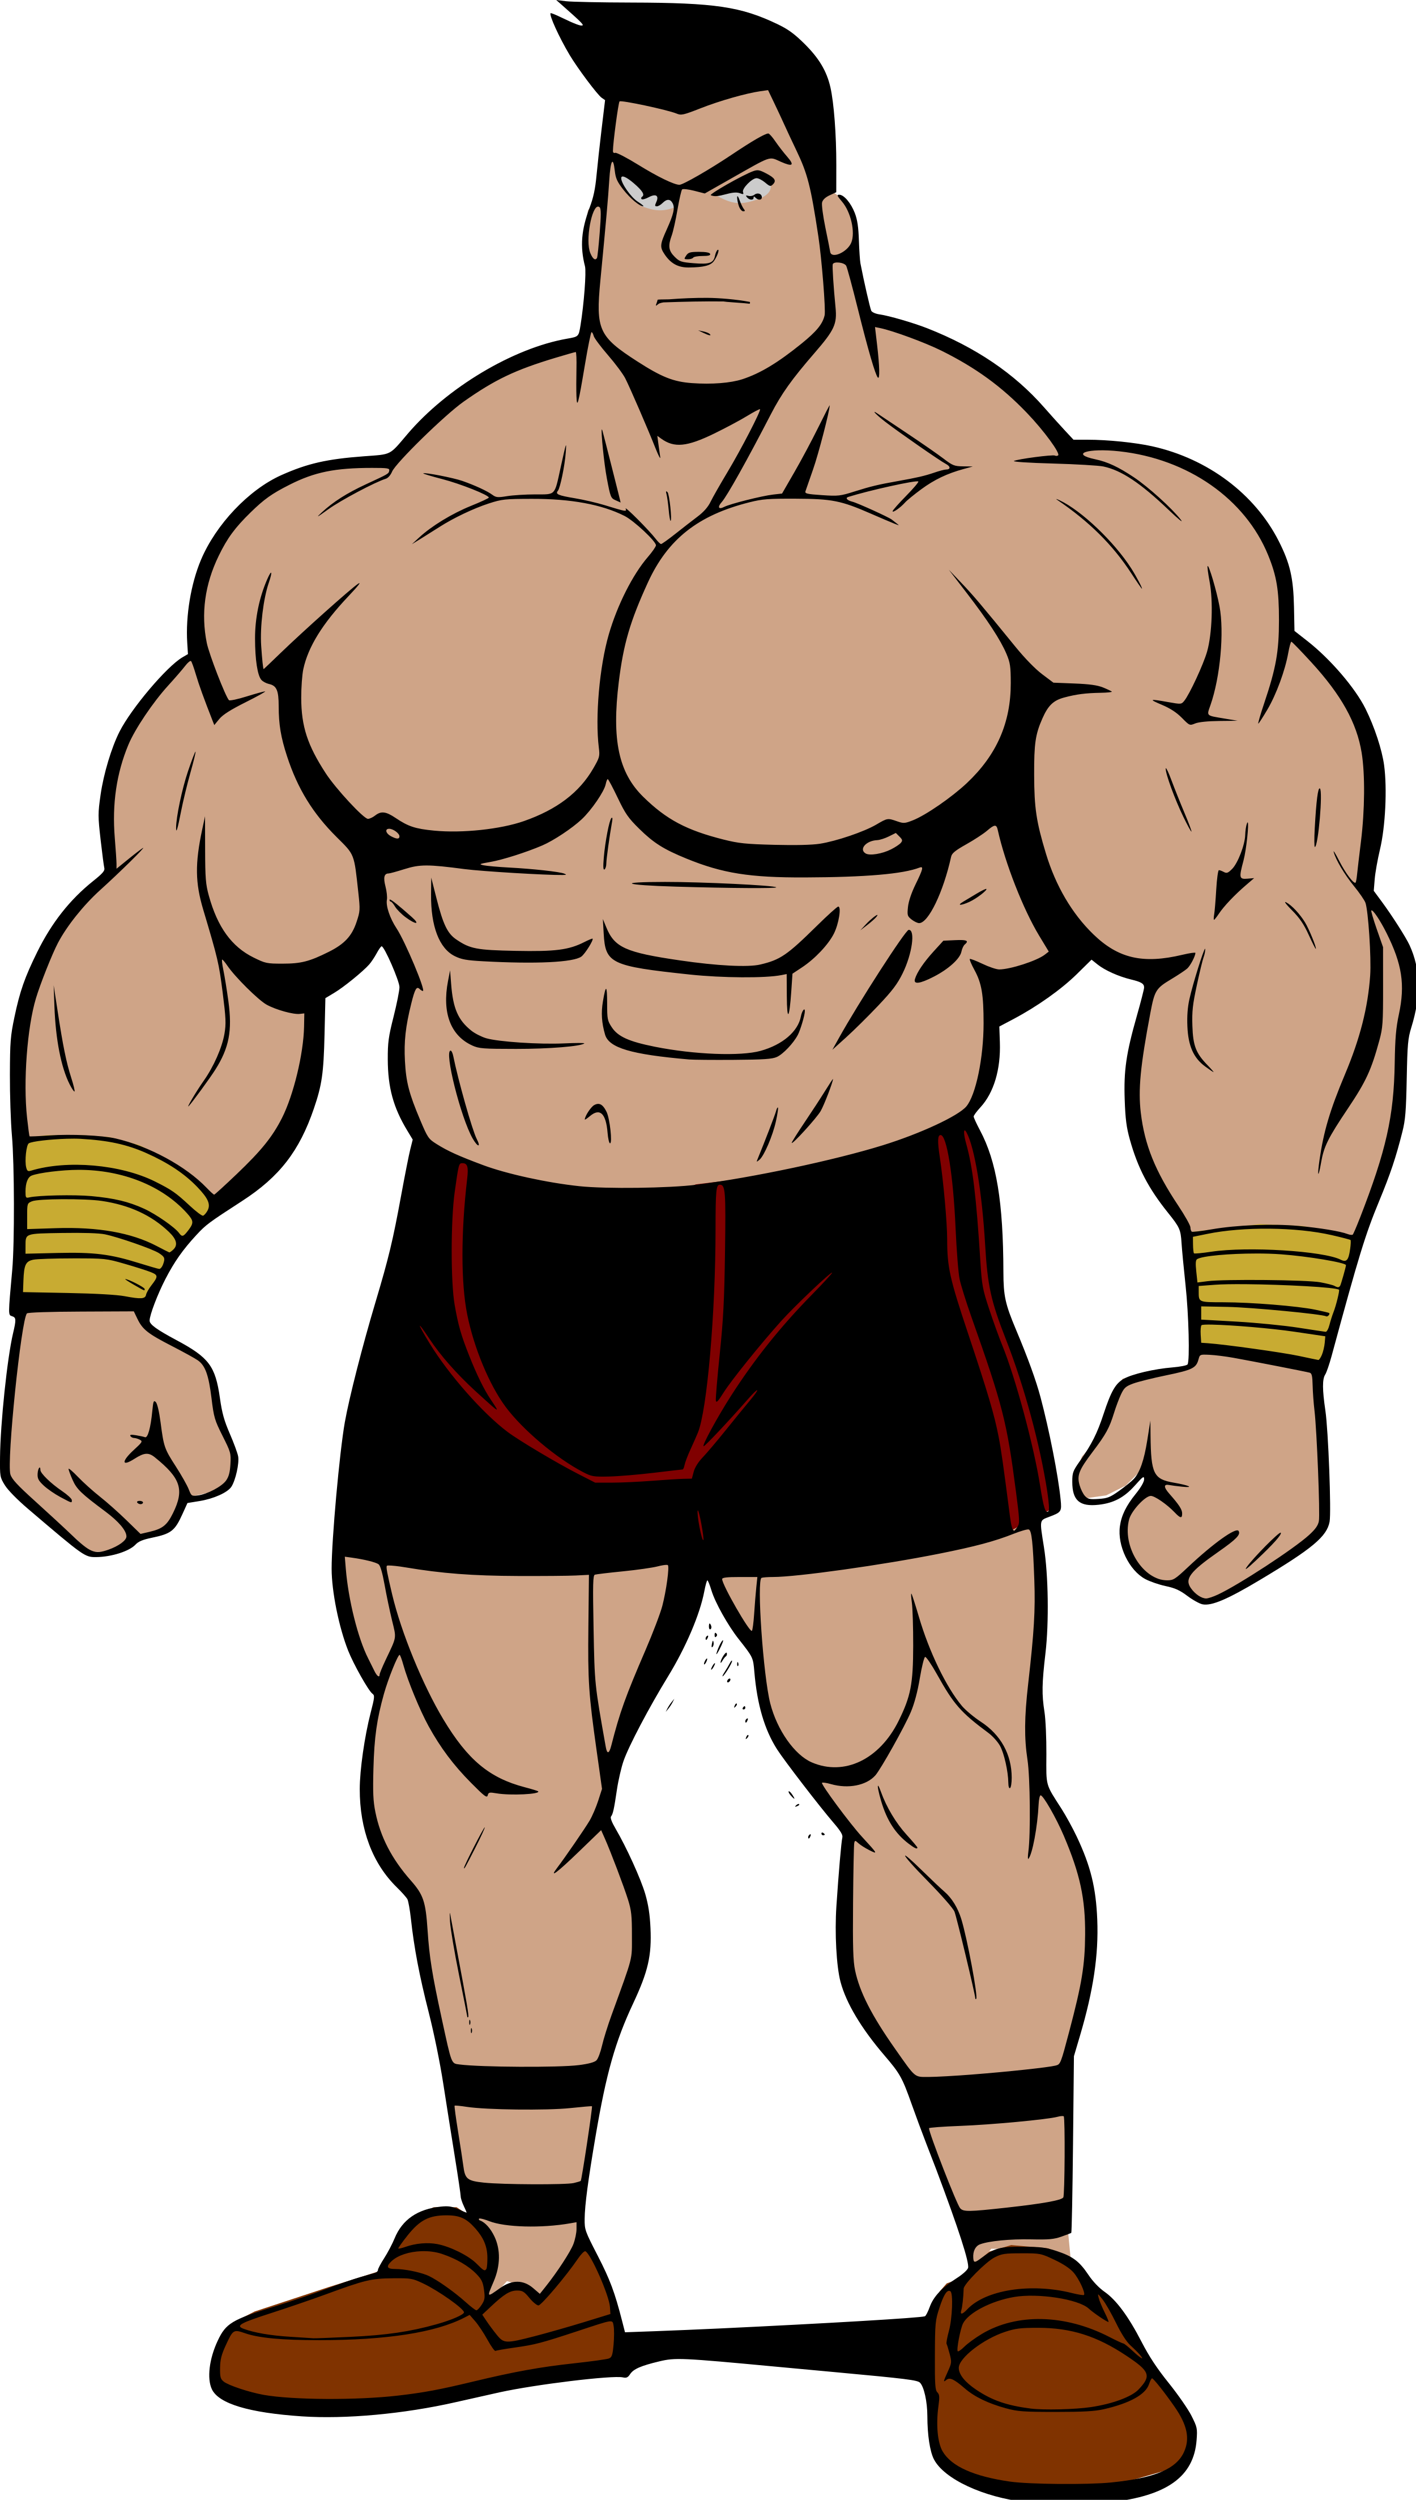
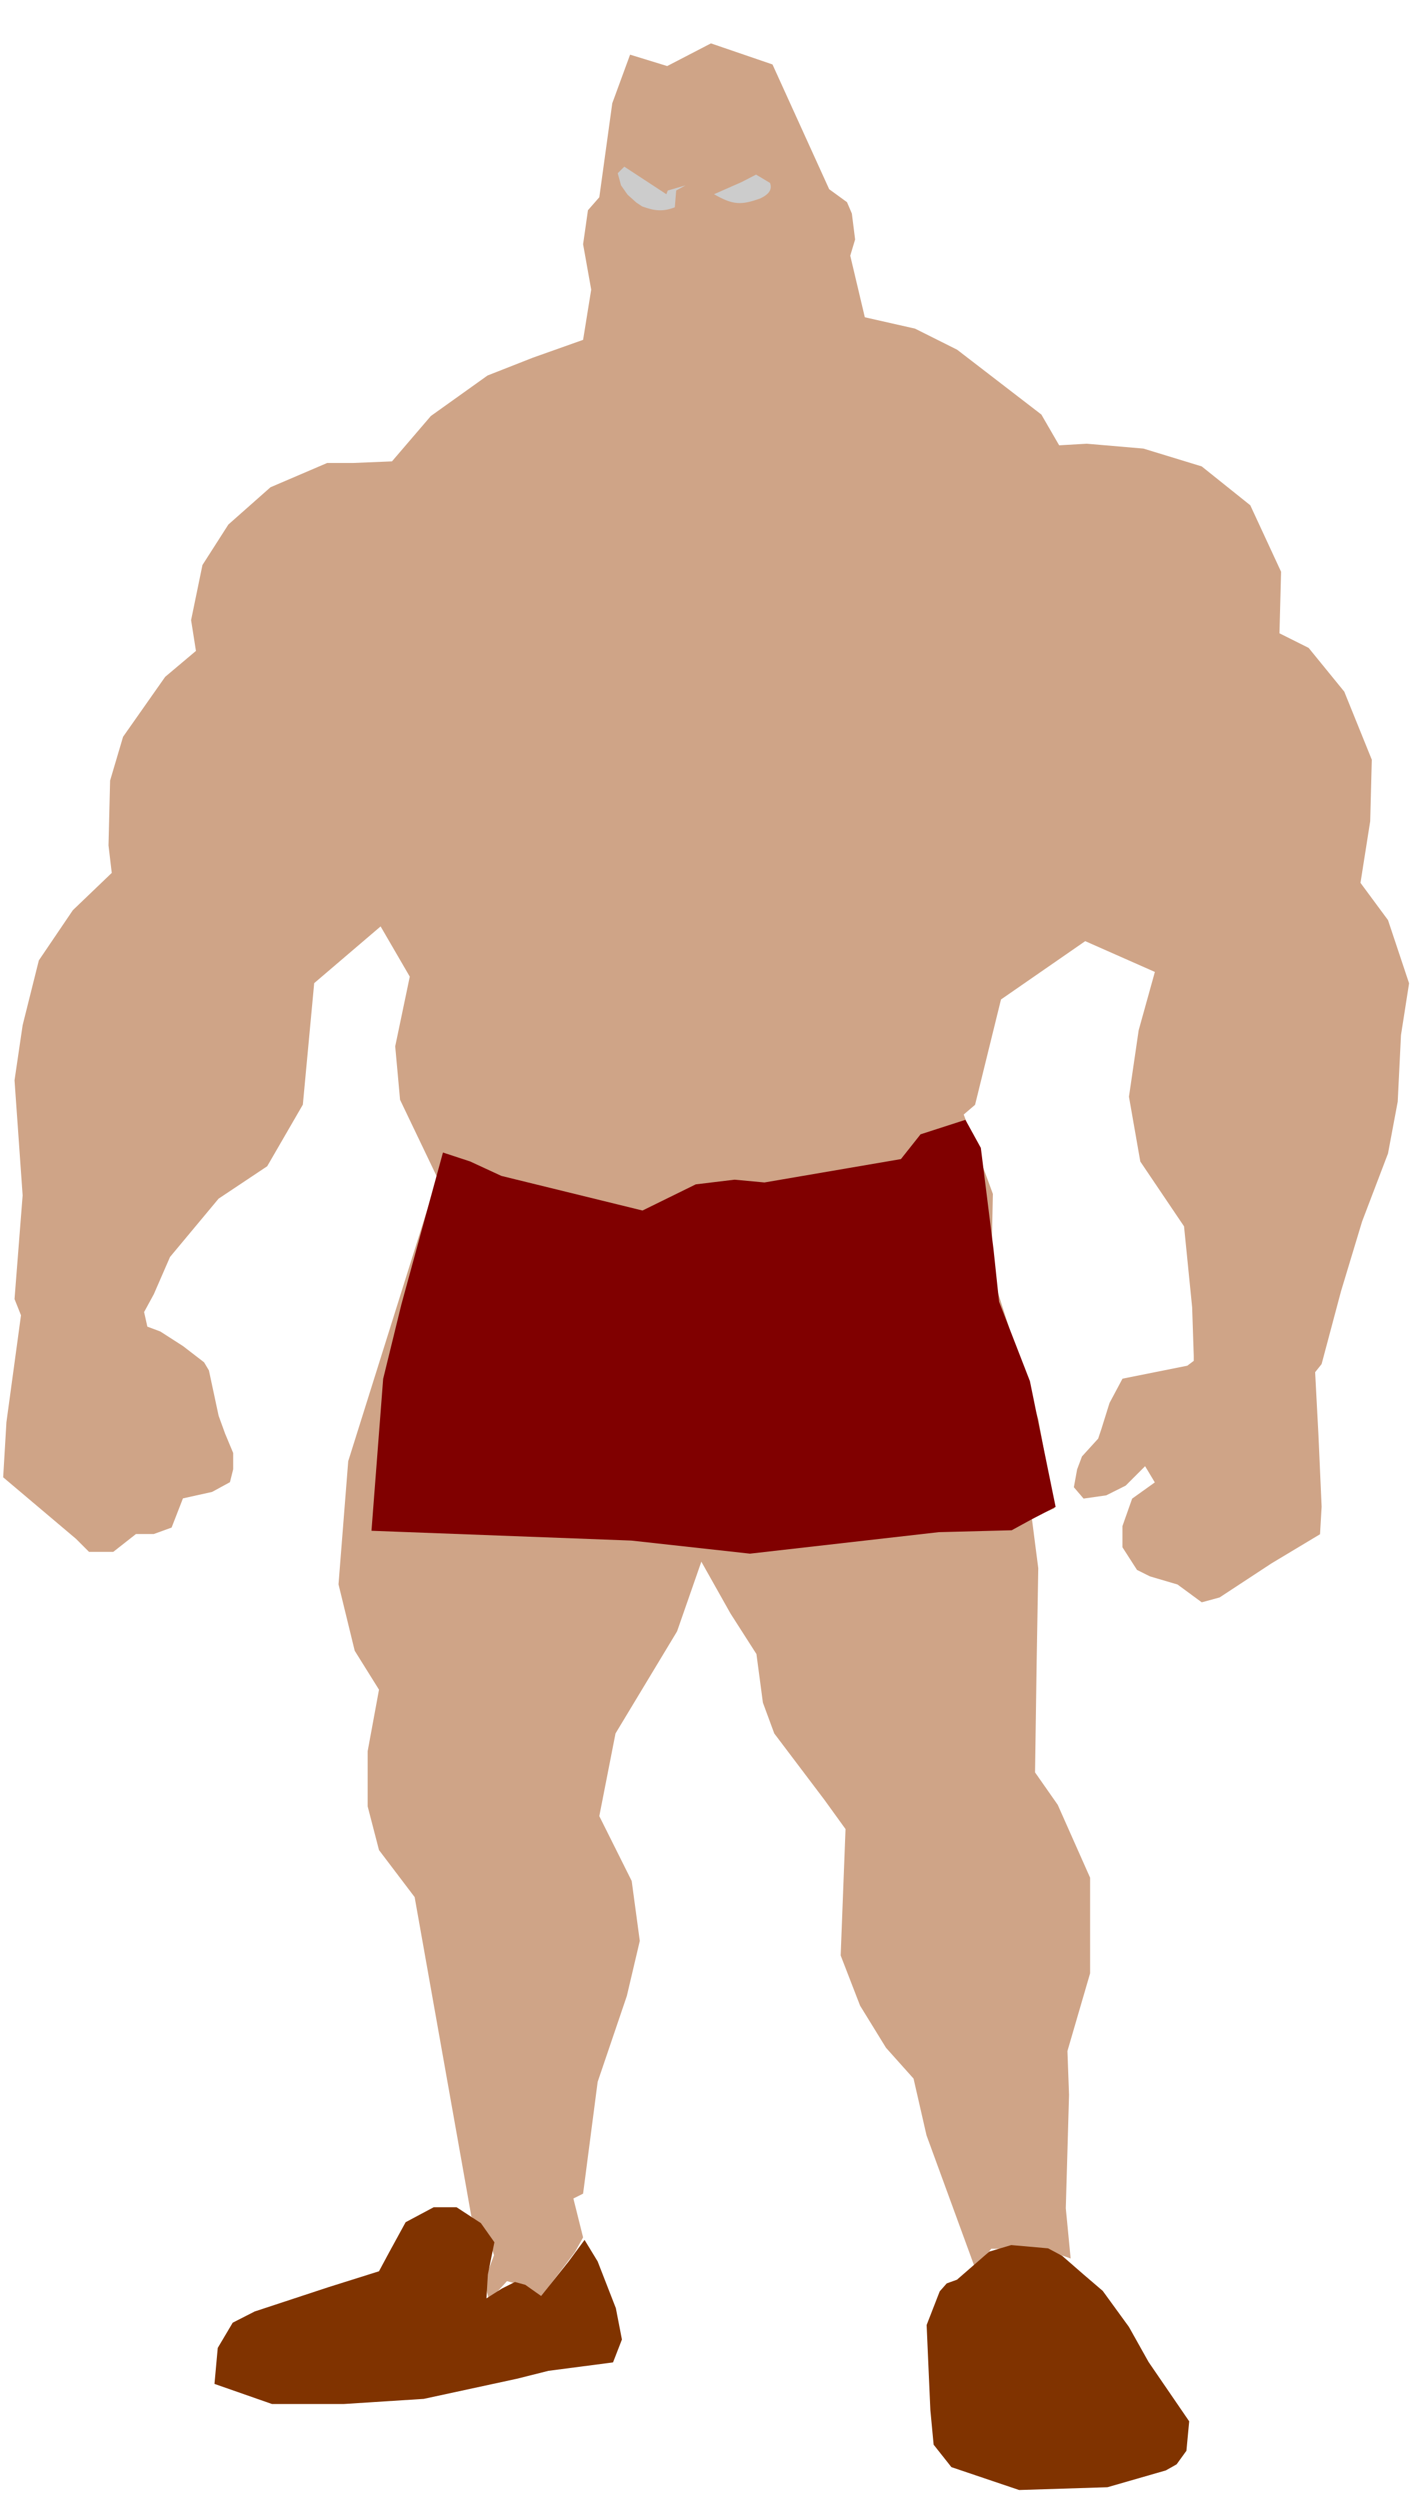
<svg xmlns="http://www.w3.org/2000/svg" xmlns:ns1="http://www.inkscape.org/namespaces/inkscape" xmlns:ns2="http://sodipodi.sourceforge.net/DTD/sodipodi-0.dtd" width="46.652mm" height="82.327mm" viewBox="0 0 46.652 82.327" version="1.1" id="svg12407" xml:space="preserve" ns1:version="0.92.2 5c3e80d, 2017-08-06" ns2:docname="muscle-man-cartooncolour.svg">
  <title id="title12429">Muscle man cartoon</title>
  <ns2:namedview id="namedview12409" pagecolor="#ffffff" bordercolor="#666666" borderopacity="1.0" ns1:showpageshadow="2" ns1:pageopacity="0.0" ns1:pagecheckerboard="0" ns1:deskcolor="#d1d1d1" ns1:document-units="mm" showgrid="false" ns1:zoom="1.76825" ns1:cx="72.727273" ns1:cy="136.36364" ns1:window-width="1436" ns1:window-height="856" ns1:window-x="4" ns1:window-y="0" ns1:window-maximized="1" ns1:current-layer="g24166" ns1:snap-global="false" />
  <defs id="defs12404" />
  <g ns1:label="Lager 1" ns1:groupmode="layer" id="layer1" transform="translate(-71.585,-129.572)">
    <g id="g24166">
      <g id="g24174">
        <path style="fill:#cfa487;stroke:none;stroke-width:0.265px;stroke-linecap:butt;stroke-linejoin:miter;stroke-opacity:1;fill-opacity:1" d="m 92.344,131.372 -0.587,1.601 -0.427,3.095 -0.374,0.427 -0.16,1.121 0.267,1.494 -0.267,1.654 -1.654,0.587 -1.494,0.587 -1.868,1.334 -1.281,1.494 -1.281,0.053 h -0.854 l -1.868,0.8 -1.387,1.227 -0.854,1.334 -0.374,1.814 0.16,1.014 -1.014,0.854 -1.387,1.974 -0.427,1.441 -0.053,2.135 0.107,0.907 -1.281,1.227 -1.121,1.654 -0.534,2.135 -0.267,1.814 0.267,3.789 -0.267,3.415 0.213,0.534 -0.48,3.522 -0.107,1.814 2.401,2.028 0.427,0.427 h 0.8 l 0.747,-0.587 h 0.587 l 0.587,-0.213 0.374,-0.961 0.961,-0.213 0.587,-0.32 0.107,-0.427 v -0.534 l -0.267,-0.64 -0.213,-0.587 -0.16,-0.747 -0.16,-0.747 -0.16,-0.267 -0.694,-0.534 -0.747,-0.48 -0.427,-0.16 -0.107,-0.48 0.32,-0.587 0.534,-1.227 1.601,-1.921 1.601,-1.067 1.174,-2.028 0.374,-4.002 2.188,-1.868 0.961,1.654 -0.48,2.295 0.16,1.761 1.227,2.562 -2.935,9.339 -0.32,4.056 0.534,2.188 0.8,1.281 -0.374,2.028 v 1.814 l 0.374,1.441 1.174,1.548 1.708,9.606 0.16,0.907 0.534,0.587 0.213,0.694 -0.32,0.854 0.16,0.64 0.587,-0.64 0.587,0.16 0.48,0.427 1.174,-1.548 0.267,-0.48 -0.32,-1.281 0.32,-0.16 0.48,-3.682 0.961,-2.828 0.427,-1.814 -0.267,-1.974 -1.067,-2.135 0.534,-2.722 2.028,-3.362 0.8,-2.295 0.961,1.708 0.854,1.334 0.213,1.601 0.374,1.014 1.654,2.188 0.694,0.961 -0.16,4.162 0.64,1.654 0.854,1.387 0.907,1.014 0.427,1.868 1.601,4.376 0.534,-0.64 h 0.8 0.907 l 0.907,0.32 -0.16,-1.654 0.107,-3.736 -0.053,-1.441 0.747,-2.561 v -3.148 l -1.067,-2.401 -0.747,-1.067 0.053,-3.629 0.053,-3.095 -0.213,-1.654 0.747,-0.32 -0.534,-2.935 -1.174,-3.682 -0.374,-1.174 0.053,-2.561 -0.961,-2.615 0.374,-0.32 0.854,-3.469 2.775,-1.921 2.295,1.014 -0.534,1.921 -0.32,2.188 0.374,2.135 1.441,2.135 0.267,2.668 0.053,1.601 v 0.16 l -0.213,0.16 -2.135,0.427 -0.427,0.8 -0.267,0.854 -0.107,0.32 -0.534,0.587 -0.16,0.427 -0.107,0.587 0.32,0.374 0.747,-0.107 0.64,-0.32 0.64,-0.64 0.32,0.534 -0.747,0.534 -0.32,0.907 v 0.694 l 0.48,0.747 0.427,0.213 0.907,0.267 0.8,0.587 0.587,-0.16 1.708,-1.121 1.601,-0.961 0.053,-0.907 -0.107,-2.401 -0.107,-2.028 0.213,-0.267 0.64,-2.401 0.694,-2.295 0.854,-2.241 0.32,-1.708 0.107,-2.188 0.267,-1.708 -0.694,-2.081 -0.907,-1.227 0.32,-2.028 0.053,-2.028 -0.907,-2.241 -1.174,-1.441 -0.961,-0.48 0.053,-2.028 -1.014,-2.188 -1.601,-1.281 -1.921,-0.587 -1.868,-0.16 -0.907,0.053 -0.587,-1.014 -2.775,-2.135 -1.387,-0.694 -1.654,-0.374 -0.48,-2.028 0.16,-0.534 -0.107,-0.854 -0.16,-0.374 -0.587,-0.427 -1.868,-4.109 -2.028,-0.694 -1.441,0.747 z" id="path23604" ns1:connector-curvature="0" />
        <path style="fill:#cccccc;fill-opacity:1;stroke:none;stroke-width:0.265px;stroke-linecap:butt;stroke-linejoin:miter;stroke-opacity:1" d="m 93.539,135.968 -1.386,-0.908 -0.216,0.216 0.108,0.4 0.216,0.308 0.293,0.262 0.185,0.123 c 0.42,0.153 0.682,0.179 1.078,0.031 l 0.046,-0.554 0.308,-0.169 -0.585,0.169 z m 2.479,-0.4 -0.908,0.4 c 0.626,0.359 0.891,0.365 1.524,0.139 0.353,-0.169 0.377,-0.339 0.323,-0.508 l -0.462,-0.277 z" id="path24152" ns1:connector-curvature="0" ns2:nodetypes="cccccccccccccccccc" />
        <path style="fill:#800000;stroke:none;stroke-width:0.265px;stroke-linecap:butt;stroke-linejoin:miter;stroke-opacity:1" d="m 88.104,168.298 -1.032,-0.477 -0.893,-0.293 -1.37,5.004 -0.6,2.448 -0.385,5.004 8.56,0.323 3.91,0.431 6.22,-0.708 2.402,-0.062 0.647,-0.354 0.801,-0.416 -0.847,-4.141 -1.016,-2.617 -0.185,-1.74 -0.416,-3.325 -0.508,-0.924 -1.478,0.477 -0.647,0.816 -4.496,0.77 -0.985,-0.092 -1.278,0.154 -1.755,0.862 z" id="path24154" ns1:connector-curvature="0" />
        <path style="fill:#803300;stroke:none;stroke-width:0.265px;stroke-linecap:butt;stroke-linejoin:miter;stroke-opacity:1" d="m 88.612,207.911 -3.064,0.662 -2.633,0.169 H 80.545 l -1.894,-0.662 0.108,-1.185 0.493,-0.831 0.724,-0.369 2.432,-0.801 1.663,-0.523 0.339,-0.631 0.539,-0.985 0.924,-0.493 h 0.754 l 0.801,0.523 0.446,0.631 -0.216,1.062 -0.046,0.785 0.508,-0.323 0.431,-0.216 0.339,0.092 0.523,0.369 0.908,-1.139 0.523,-0.708 0.431,0.708 0.6,1.54 0.2,1.032 -0.293,0.754 -2.125,0.277 z m 17.967,-4.049 -0.462,-0.246 -1.216,-0.108 -0.724,0.216 -1.062,0.924 -0.339,0.123 -0.231,0.262 -0.431,1.108 0.123,2.802 0.108,1.139 0.585,0.739 2.232,0.754 2.91,-0.092 1.924,-0.554 0.354,-0.2 0.323,-0.446 0.092,-0.97 -1.339,-1.955 -0.647,-1.155 -0.862,-1.185 -0.647,-0.554 z" id="path24156" ns1:connector-curvature="0" />
-         <path style="fill:#c8ab32;stroke:none;stroke-width:0.265px;stroke-linecap:butt;stroke-linejoin:miter;stroke-opacity:1;fill-opacity:1" d="m 72.231,167.082 v 2.232 l -0.139,3.079 4.372,0.123 0.2,-0.616 1.232,-1.847 0.939,-0.785 -0.523,-0.57 -1.032,-0.847 -1.108,-0.57 -0.985,-0.262 -0.878,-0.062 h -1.185 l -0.631,0.077 z m 39.028,6.82 3.295,0.539 0.57,0.123 0.523,-1.77 0.4,-1.847 0.231,-0.554 -0.508,-0.216 -1.278,-0.231 -1.386,-0.062 -1.509,0.169 -0.662,0.077 -0.369,0.077 0.308,2.186 v 1.416 z" id="path24158" ns1:connector-curvature="0" />
-         <path style="fill:#000000;stroke-width:0.206" d="m 69.152,0 0.697,0.615 c 2.274,2.006 2.695,2.419 2.582,2.531 -0.144,0.144 -0.961,-0.159 -2.688,-0.996 -0.667,-0.324 -1.246,-0.555 -1.287,-0.514 -0.213,0.213 1.03,2.95 2.354,5.18 0.974,1.64 3.457,4.958 3.99,5.332 l 0.426,0.299 -0.428,3.562 c -0.235,1.96 -0.523,4.581 -0.639,5.826 -0.151,1.631 -0.384,2.722 -0.832,3.908 -1.064,2.818 -1.231,4.878 -0.598,7.355 0.178,0.697 -0.126,4.687 -0.561,7.354 -0.226,1.385 -0.228,1.388 -1.668,1.639 -6.7,1.167 -14.945,6.096 -19.852,11.865 -2.282,2.683 -1.896,2.487 -5.396,2.748 -4.633,0.346 -7.02,0.89 -10.268,2.34 -4.049,1.807 -8.154,6.139 -10.012,10.564 -1.239,2.952 -1.9,6.939 -1.695,10.24 l 0.09,1.441 -0.688,0.4 c -1.944,1.137 -6.353,6.344 -7.816,9.232 -1.007,1.987 -1.984,5.239 -2.357,7.848 -0.333,2.327 -0.333,2.633 0.002,5.58 0.195,1.715 0.403,3.304 0.463,3.531 0.085,0.324 -0.212,0.669 -1.373,1.596 -2.91,2.322 -5.171,5.189 -6.973,8.842 -1.553,3.148 -2.153,4.861 -2.832,8.096 -0.491,2.34 -0.547,3.06 -0.562,7.129 -0.009,2.489 0.104,5.898 0.252,7.576 0.313,3.556 0.335,13.425 0.039,16.699 -0.514,5.685 -0.513,5.598 -0.027,5.752 0.521,0.165 0.534,0.406 0.121,2.156 -0.716,3.037 -1.569,11.168 -1.611,15.354 -0.024,2.426 -0.01,2.505 0.602,3.496 0.373,0.605 1.533,1.788 2.879,2.936 6.972,5.943 7.057,6.005 8.475,5.994 1.879,-0.014 4.121,-0.726 4.885,-1.551 0.361,-0.389 0.898,-0.615 1.992,-0.842 2.453,-0.508 2.891,-0.847 3.857,-2.979 l 0.611,-1.348 1.504,-0.244 c 1.763,-0.286 3.487,-1.06 3.957,-1.777 0.521,-0.795 0.997,-2.93 0.842,-3.775 -0.075,-0.411 -0.542,-1.678 -1.035,-2.814 -0.706,-1.626 -0.967,-2.567 -1.23,-4.422 -0.569,-4.002 -1.353,-5.044 -5.43,-7.223 -2.444,-1.306 -3.314,-1.94 -3.314,-2.412 0,-0.678 0.989,-3.278 1.969,-5.174 1.107,-2.143 2.171,-3.655 3.854,-5.471 1.184,-1.278 1.499,-1.512 5.699,-4.234 4.624,-2.997 7.098,-6.188 8.904,-11.48 0.999,-2.928 1.208,-4.37 1.322,-9.172 l 0.107,-4.543 1.113,-0.668 c 1.164,-0.696 3.549,-2.632 4.332,-3.516 0.251,-0.283 0.669,-0.908 0.928,-1.389 0.259,-0.481 0.537,-0.873 0.619,-0.873 0.336,0 2.218,4.312 2.217,5.08 -7.55e-4,0.43 -0.33,2.078 -0.73,3.662 -0.634,2.507 -0.729,3.195 -0.723,5.305 0.01,3.496 0.686,5.977 2.402,8.818 l 0.699,1.16 -0.303,1.205 c -0.167,0.663 -0.677,3.236 -1.133,5.719 -1.038,5.658 -1.54,7.747 -3.193,13.281 -1.625,5.437 -3.276,11.899 -3.811,14.916 -0.661,3.731 -1.644,14.638 -1.641,18.207 0.002,2.819 0.904,7.283 2.059,10.191 0.676,1.703 2.524,4.981 3.006,5.334 0.308,0.225 0.289,0.426 -0.215,2.383 -0.756,2.936 -1.352,7.104 -1.354,9.477 -0.003,5.043 1.593,9.263 4.623,12.221 0.597,0.583 1.183,1.242 1.301,1.463 0.118,0.221 0.314,1.322 0.438,2.449 0.394,3.605 1.049,7.049 2.201,11.572 0.667,2.618 1.411,6.26 1.83,8.965 0.388,2.505 1.033,6.578 1.432,9.051 0.399,2.473 0.725,4.677 0.725,4.896 0,0.22 0.177,0.766 0.393,1.213 0.216,0.447 0.366,0.812 0.334,0.812 -0.032,0 -0.502,-0.197 -1.045,-0.438 -0.789,-0.348 -1.225,-0.413 -2.164,-0.314 -2.874,0.3 -4.783,1.613 -5.736,3.945 -0.276,0.676 -0.854,1.777 -1.285,2.445 -0.431,0.668 -0.783,1.332 -0.783,1.477 0,0.144 -0.161,0.312 -0.359,0.371 -0.198,0.059 -1.009,0.29 -1.801,0.512 -0.792,0.222 -2.676,0.873 -4.186,1.449 -1.51,0.576 -4.426,1.566 -6.48,2.201 -5.332,1.648 -6.075,2.095 -7.092,4.254 -1.064,2.259 -1.36,4.71 -0.729,6.041 0.851,1.793 4.599,2.922 11.174,3.367 5.442,0.368 12.718,-0.302 19.143,-1.762 1.754,-0.399 4.207,-0.949 5.451,-1.223 4.469,-0.981 14.035,-2.14 15.324,-1.857 0.447,0.098 0.628,0.018 0.902,-0.4 0.418,-0.638 1.333,-1.039 3.625,-1.588 2.002,-0.48 2.716,-0.447 14.504,0.656 1.245,0.116 4.716,0.438 7.715,0.715 8.491,0.784 9.876,0.956 10.193,1.273 0.509,0.509 0.916,2.352 0.92,4.166 0.005,2.332 0.315,4.375 0.811,5.346 1.25,2.45 6.154,4.738 11.428,5.332 l -0.002,-0.002 c 2.317,0.262 8.291,0.278 10.492,0.027 7.073,-0.804 10.402,-3.198 10.744,-7.727 0.11,-1.457 0.08,-1.599 -0.633,-3.018 -0.411,-0.819 -1.679,-2.646 -2.816,-4.061 -1.484,-1.845 -2.443,-3.298 -3.398,-5.146 -1.637,-3.168 -3.138,-5.194 -4.598,-6.211 -0.685,-0.477 -1.452,-1.282 -2,-2.1 -1.132,-1.687 -1.941,-2.297 -3.93,-2.957 -1.38,-0.458 -1.965,-0.531 -4.273,-0.539 -2.879,-0.01 -3.458,0.153 -5.207,1.465 -0.727,0.545 -0.868,0.534 -0.91,-0.072 -0.057,-0.817 0.257,-1.467 0.816,-1.686 1.073,-0.419 3.772,-0.683 6.387,-0.625 2.157,0.048 2.816,-0.01 3.748,-0.336 0.622,-0.218 1.178,-0.431 1.234,-0.473 0.056,-0.042 0.154,-4.998 0.217,-11.014 l 0.113,-10.938 0.76,-2.572 c 1.661,-5.618 2.315,-10.013 2.141,-14.381 -0.159,-3.982 -0.817,-6.66 -2.531,-10.295 -0.504,-1.069 -1.366,-2.645 -1.916,-3.502 -2.021,-3.151 -1.902,-2.717 -1.879,-6.777 0.011,-2.009 -0.095,-4.35 -0.238,-5.264 -0.343,-2.185 -0.32,-3.501 0.125,-7.305 0.445,-3.801 0.359,-9.72 -0.191,-13.166 -0.549,-3.443 -0.572,-3.308 0.619,-3.756 1.564,-0.588 1.608,-0.653 1.451,-2.199 -0.303,-2.987 -1.404,-8.582 -2.498,-12.691 -0.557,-2.091 -1.557,-4.846 -3.051,-8.398 -1.333,-3.169 -1.553,-4.177 -1.561,-7.135 -0.022,-8.731 -0.851,-13.755 -2.904,-17.613 -0.437,-0.821 -0.793,-1.596 -0.793,-1.725 0,-0.128 0.379,-0.644 0.842,-1.146 1.664,-1.805 2.534,-4.715 2.416,-8.082 l -0.068,-1.955 1.793,-0.949 c 2.937,-1.556 5.907,-3.664 7.848,-5.57 l 1.824,-1.793 0.748,0.598 c 0.906,0.725 2.613,1.492 4.143,1.861 1.308,0.316 1.645,0.523 1.645,1.006 0,0.191 -0.408,1.781 -0.906,3.533 -1.33,4.677 -1.635,6.786 -1.506,10.432 0.084,2.387 0.219,3.422 0.641,4.93 0.985,3.528 2.305,6.057 4.746,9.098 1.456,1.814 1.574,2.082 1.68,3.775 0.05,0.809 0.274,3.154 0.496,5.211 0.398,3.686 0.543,9.415 0.248,9.861 -0.083,0.126 -0.939,0.292 -1.9,0.371 -2.245,0.184 -4.976,0.822 -6.016,1.406 -1.034,0.581 -1.588,1.542 -2.52,4.371 -0.801,2.434 -1.468,3.759 -2.951,5.863 -0.866,1.229 -0.943,1.438 -0.943,2.572 -6.8e-4,2.321 0.911,3.117 3.268,2.855 1.878,-0.208 3.184,-0.9 4.514,-2.391 1.024,-1.148 1.15,-1.232 1.15,-0.771 5.7e-4,0.316 -0.406,1.019 -1.043,1.807 -1.195,1.477 -1.784,2.684 -1.969,4.035 -0.329,2.402 1.139,5.461 3.145,6.547 0.571,0.309 1.713,0.703 2.537,0.877 1.177,0.248 1.76,0.511 2.717,1.23 0.67,0.504 1.52,0.972 1.889,1.041 1.129,0.212 3.091,-0.623 7.125,-3.033 6.517,-3.894 8.315,-5.396 8.658,-7.23 0.225,-1.206 -0.159,-11.348 -0.523,-13.814 -0.386,-2.617 -0.391,-3.906 -0.021,-4.48 0.161,-0.251 0.519,-1.29 0.795,-2.309 3.398,-12.514 4.187,-15.085 5.902,-19.227 1.417,-3.421 2.085,-5.413 2.9,-8.648 0.368,-1.461 0.457,-2.545 0.537,-6.584 0.086,-4.31 0.149,-5.001 0.574,-6.377 1.221,-3.949 1.145,-7.272 -0.232,-10.234 -0.457,-0.983 -2.175,-3.67 -3.453,-5.4 l -0.988,-1.338 0.117,-1.439 c 0.064,-0.792 0.359,-2.458 0.656,-3.703 0.672,-2.812 0.906,-7.548 0.516,-10.451 -0.261,-1.941 -1.195,-4.782 -2.316,-7.037 -1.283,-2.579 -4.369,-6.173 -7.209,-8.398 l -1.621,-1.27 -0.06,-2.982 c -0.075,-3.613 -0.493,-5.417 -1.896,-8.182 -2.974,-5.86 -8.818,-10.239 -15.719,-11.777 -2.085,-0.465 -5.559,-0.82 -8.029,-0.82 h -1.77 l -1.111,-1.193 c -0.611,-0.656 -1.759,-1.931 -2.551,-2.834 -3.676,-4.193 -8.489,-7.451 -14.504,-9.818 -1.703,-0.671 -4.778,-1.566 -5.922,-1.725 -0.505,-0.07 -0.956,-0.266 -1.053,-0.455 -0.144,-0.279 -0.941,-3.766 -1.346,-5.885 -0.065,-0.339 -0.151,-1.636 -0.193,-2.881 -0.056,-1.657 -0.192,-2.56 -0.506,-3.375 -0.483,-1.254 -1.356,-2.281 -1.938,-2.281 -0.326,0 -0.27,0.14 0.348,0.861 1.103,1.289 1.674,3.829 1.146,5.102 -0.495,1.196 -2.48,2.056 -2.619,1.135 -0.034,-0.226 -0.304,-1.587 -0.6,-3.021 -0.295,-1.435 -0.479,-2.838 -0.408,-3.119 0.084,-0.334 0.413,-0.642 0.947,-0.889 l 0.816,-0.377 0.006,-3.359 c 0.006,-3.792 -0.293,-7.729 -0.734,-9.684 C 102.78,8.829 101.822,7.224 99.996,5.422 98.756,4.198 97.981,3.634 96.701,3.02 92.125,0.822 88.916,0.345 78.525,0.318 74.702,0.309 71.03,0.234 70.363,0.15 Z m 26.338,11.201 0.773,1.613 c 0.425,0.888 0.992,2.103 1.26,2.699 0.267,0.596 0.94,2.035 1.496,3.195 1.386,2.894 1.778,4.429 2.719,10.635 0.423,2.792 0.933,9.175 0.785,9.832 -0.245,1.087 -0.994,2.005 -2.867,3.521 -2.961,2.396 -5.132,3.702 -7.371,4.436 v -0.002 c -1.452,0.474 -3.798,0.657 -6.246,0.482 -2.32,-0.166 -3.779,-0.746 -6.854,-2.729 -4.742,-3.057 -5.132,-3.92 -4.543,-10.021 0.713,-7.394 0.966,-10.252 1.105,-12.469 0.157,-2.499 0.477,-3.046 0.686,-1.176 0.105,0.938 0.294,1.361 1.039,2.32 0.868,1.118 2.04,2.1 2.504,2.1 0.119,0 -0.196,-0.263 -0.699,-0.584 -0.83,-0.53 -2.045,-2.259 -2.045,-2.91 0,-0.433 0.628,-0.177 1.582,0.645 1.061,0.914 1.375,1.427 1.018,1.656 -0.123,0.079 -0.152,0.215 -0.066,0.301 0.086,0.086 0.48,-0.018 0.875,-0.23 0.901,-0.485 1.325,-0.217 0.951,0.604 -0.195,0.428 -0.182,0.521 0.068,0.521 0.167,0 0.489,-0.186 0.715,-0.412 0.531,-0.529 0.955,-0.52 1.248,0.027 0.308,0.576 0.138,1.337 -0.732,3.266 -0.848,1.877 -0.874,2.181 -0.254,3.102 0.769,1.141 1.683,1.634 3.01,1.619 1.859,-0.019 2.715,-0.243 3.119,-0.812 0.435,-0.613 0.741,-1.549 0.447,-1.367 -0.111,0.068 -0.255,0.399 -0.322,0.734 -0.18,0.898 -0.693,1.077 -2.654,0.914 -1.555,-0.129 -1.758,-0.197 -2.369,-0.807 -0.752,-0.749 -0.831,-1.35 -0.35,-2.662 0.166,-0.453 0.485,-1.881 0.707,-3.174 0.222,-1.293 0.483,-2.43 0.578,-2.525 0.095,-0.096 0.769,-0.022 1.496,0.164 l 1.322,0.338 3.189,-1.809 c 5.244,-2.972 4.749,-2.803 6.256,-2.137 1.498,0.663 1.75,0.463 0.797,-0.631 -0.444,-0.509 -1.105,-1.365 -1.471,-1.902 -0.365,-0.537 -0.757,-0.977 -0.869,-0.977 -0.405,0 -1.982,0.914 -4.623,2.682 -2.686,1.798 -5.985,3.695 -6.426,3.695 -0.654,0 -2.711,-0.996 -5.068,-2.453 -1.45,-0.896 -2.764,-1.579 -2.92,-1.52 -0.17,0.065 -0.283,-0.028 -0.283,-0.232 0,-0.969 0.672,-6.004 0.822,-6.158 0.182,-0.187 6.001,1.055 7.102,1.516 0.565,0.237 0.828,0.179 2.982,-0.666 2.371,-0.93 5.651,-1.865 7.43,-2.117 z m -1.16,9.969 c -0.229,-0.037 -0.424,0.007 -0.713,0.111 -1.281,0.463 -5.518,2.873 -5.244,2.982 0.457,0.182 0.841,0.151 1.996,-0.156 0.764,-0.204 1.259,-0.232 1.617,-0.096 0.435,0.166 0.496,0.145 0.389,-0.135 -0.163,-0.425 1.112,-1.734 1.689,-1.734 0.229,0 0.709,0.246 1.064,0.545 0.588,0.495 0.676,0.516 0.969,0.223 0.457,-0.457 0.245,-0.796 -0.857,-1.369 -0.419,-0.218 -0.681,-0.334 -0.91,-0.371 z m -0.236,2.889 c -0.104,0.02 -0.21,0.065 -0.303,0.143 -0.168,0.139 -0.495,0.204 -0.729,0.143 -0.348,-0.091 -0.381,-0.058 -0.182,0.182 0.296,0.356 0.809,0.384 0.809,0.045 0,-0.192 0.056,-0.192 0.248,0 0.346,0.346 0.781,0.307 0.781,-0.068 0,-0.323 -0.312,-0.503 -0.625,-0.443 z m -2.422,0.334 c -0.014,0.02 -0.021,0.065 -0.023,0.137 -0.008,0.238 0.087,0.724 0.211,1.08 v 0.002 c 0.124,0.356 0.367,0.646 0.539,0.646 0.241,0 0.259,-0.065 0.082,-0.279 -0.127,-0.153 -0.364,-0.639 -0.525,-1.08 -0.146,-0.399 -0.241,-0.567 -0.283,-0.506 z m -17.277,1.281 c 0.054,0.01 0.108,0.041 0.162,0.094 0.173,0.171 0.174,0.984 0,3.18 -0.128,1.623 -0.279,3.024 -0.334,3.113 -0.217,0.352 -0.523,0.129 -0.832,-0.607 -0.65,-1.551 0.189,-5.934 1.004,-5.779 z m 12.516,5.625 c -1.113,0 -1.339,0.066 -1.604,0.463 -0.291,0.438 -0.279,0.461 0.221,0.461 0.29,0 0.584,-0.092 0.654,-0.205 0.07,-0.113 0.592,-0.205 1.16,-0.205 0.735,0 1.008,-0.075 0.947,-0.258 -0.056,-0.169 -0.526,-0.256 -1.379,-0.256 z m 17.42,1.332 c 0.374,0.044 0.76,0.19 0.875,0.404 0.118,0.22 0.762,2.605 1.434,5.299 1.283,5.15 2.189,8.261 2.5,8.588 0.258,0.271 0.22,-1.384 -0.094,-4.061 l -0.26,-2.219 0.631,0.129 c 1.591,0.325 5.599,1.802 7.639,2.816 4.29,2.133 7.473,4.451 10.623,7.734 2.113,2.203 4.21,5.066 3.865,5.279 -0.112,0.071 -0.288,0.078 -0.389,0.016 -0.236,-0.146 -4.68,0.438 -5.094,0.67 -0.187,0.104 1.802,0.235 4.877,0.32 2.856,0.079 5.665,0.245 6.242,0.367 2.249,0.477 4.601,2.044 8.137,5.418 1.196,1.142 1.862,1.679 1.496,1.207 -1.108,-1.429 -4.065,-4.101 -5.859,-5.295 -1.923,-1.28 -3.267,-1.906 -4.773,-2.223 -3.213,-0.677 -0.955,-1.426 2.99,-0.992 8.524,0.938 15.647,5.913 18.498,12.918 1.052,2.584 1.341,4.322 1.34,8.064 -9.4e-4,3.922 -0.359,5.934 -1.84,10.334 -0.485,1.44 -0.81,2.573 -0.723,2.52 0.087,-0.054 0.6,-0.852 1.141,-1.773 1.097,-1.871 2.186,-4.831 2.57,-6.982 0.14,-0.782 0.317,-1.422 0.393,-1.422 0.075,0 1.186,1.145 2.469,2.543 3.741,4.079 5.667,7.536 6.271,11.266 0.431,2.658 0.395,7.105 -0.088,11.02 -0.221,1.789 -0.44,3.649 -0.488,4.135 -0.048,0.485 -0.129,0.926 -0.18,0.977 -0.213,0.213 -1.268,-1.188 -2.035,-2.701 -0.453,-0.894 -0.763,-1.394 -0.688,-1.111 0.261,0.983 1.336,2.79 2.525,4.246 0.658,0.806 1.296,1.73 1.418,2.055 0.356,0.95 0.746,6.897 0.594,9.057 -0.281,3.991 -1.256,7.819 -3.123,12.256 -1.884,4.478 -2.666,7.115 -3.184,10.721 -0.294,2.049 -0.142,2.272 0.199,0.293 0.351,-2.032 0.841,-3.023 3.355,-6.773 2.241,-3.342 2.895,-4.761 3.898,-8.447 0.421,-1.547 0.463,-2.153 0.459,-6.641 l -0.004,-4.936 -0.779,-2.229 c -0.429,-1.225 -0.734,-2.273 -0.68,-2.328 0.17,-0.17 1.087,1.188 1.896,2.807 1.93,3.858 2.32,6.414 1.537,10.08 -0.365,1.709 -0.474,2.978 -0.523,6.07 -0.106,6.645 -1.057,10.867 -4.357,19.338 l -0.002,-0.004 c -0.397,1.018 -0.78,1.911 -0.852,1.984 -0.072,0.073 -0.362,0.044 -0.645,-0.065 -0.905,-0.347 -3.432,-0.763 -6.125,-1.01 -3.201,-0.294 -7.668,-0.117 -10.797,0.428 -1.251,0.218 -2.354,0.348 -2.449,0.289 -0.095,-0.059 -0.172,-0.301 -0.172,-0.537 0,-0.237 -0.685,-1.459 -1.523,-2.715 -2.868,-4.298 -4.169,-7.524 -4.646,-11.521 -0.343,-2.87 -0.06,-5.815 1.199,-12.467 0.516,-2.724 0.692,-3.007 2.551,-4.121 0.876,-0.525 1.787,-1.13 2.023,-1.344 0.387,-0.35 1.014,-1.548 1.014,-1.938 0,-0.084 -0.717,0.018 -1.592,0.227 -4.926,1.174 -7.992,0.47 -11.107,-2.551 -2.647,-2.566 -4.671,-6.014 -5.885,-10.027 -1.2,-3.968 -1.448,-5.636 -1.463,-9.768 -0.013,-3.898 0.153,-5.037 1.014,-6.994 0.721,-1.639 1.368,-2.265 2.723,-2.629 1.511,-0.406 2.656,-0.552 4.539,-0.586 0.825,-0.014 1.447,-0.08 1.381,-0.146 -0.066,-0.066 -0.558,-0.298 -1.09,-0.514 -0.704,-0.285 -1.676,-0.42 -3.57,-0.494 l -2.602,-0.102 -1.404,-1.057 c -0.86,-0.647 -2.151,-1.972 -3.332,-3.422 -4.304,-5.282 -5.203,-6.344 -6.705,-7.92 l -1.568,-1.646 2.217,2.881 c 2.634,3.423 4.234,5.873 4.957,7.59 0.463,1.099 0.529,1.55 0.533,3.621 0.011,4.928 -1.753,8.944 -5.459,12.43 -1.888,1.776 -5.114,4 -6.717,4.629 -1.003,0.393 -1.148,0.402 -1.955,0.121 -1.18,-0.411 -1.194,-0.409 -2.592,0.41 -1.525,0.894 -4.974,2.063 -7.023,2.381 -0.991,0.152 -3.014,0.201 -5.656,0.133 -3.534,-0.091 -4.42,-0.183 -6.275,-0.648 -4.632,-1.163 -7.135,-2.491 -10.012,-5.313 -3.067,-3.008 -3.933,-7.071 -3.043,-14.293 0.581,-4.711 1.404,-7.518 3.613,-12.342 2.469,-5.391 6.238,-8.368 12.631,-9.973 1.615,-0.405 2.351,-0.462 5.76,-0.447 4.518,0.019 5.626,0.239 9.316,1.85 1.212,0.529 2.528,1.089 2.924,1.246 0.647,0.256 0.678,0.255 0.309,-0.021 -0.226,-0.169 -0.504,-0.386 -0.617,-0.48 -0.34,-0.284 -4.278,-2.071 -4.889,-2.219 -0.65,-0.157 -0.924,-0.466 -0.525,-0.592 2.571,-0.813 8.517,-2.124 8.719,-1.922 0.067,0.067 -0.625,0.883 -1.539,1.812 -0.914,0.929 -1.662,1.776 -1.662,1.883 0,0.24 0.988,-0.45 1.543,-1.078 0.226,-0.256 1.134,-0.999 2.018,-1.65 1.624,-1.197 3.222,-1.96 5.285,-2.523 l 1.131,-0.309 -1.201,-0.016 c -1.104,-0.015 -1.306,-0.095 -2.469,-0.982 -0.697,-0.531 -2.701,-1.922 -4.455,-3.09 -1.754,-1.168 -3.412,-2.276 -3.686,-2.463 -0.923,-0.631 -0.214,0.125 0.969,1.033 1.701,1.307 6.768,4.826 7.475,5.191 0.616,0.318 0.631,0.705 0.027,0.705 -0.184,0 -0.851,0.177 -1.48,0.393 -1.161,0.398 -2.127,0.622 -4.539,1.049 -2.381,0.422 -3.361,0.656 -5.324,1.277 -1.818,0.575 -2.052,0.601 -4.08,0.463 -1.853,-0.126 -2.137,-0.192 -2.047,-0.48 0.058,-0.184 0.485,-1.411 0.949,-2.727 0.668,-1.894 2.066,-7.28 2.066,-7.957 0,-0.076 -0.638,1.158 -1.418,2.74 -0.78,1.583 -2.113,4.08 -2.963,5.551 l -1.543,2.676 -1.102,0.125 c -1.408,0.161 -5.38,1.162 -6.102,1.537 -0.694,0.36 -0.86,0.03 -0.301,-0.598 0.661,-0.741 3.113,-5.121 6.123,-10.939 1.314,-2.541 2.584,-4.32 5.414,-7.588 2.484,-2.868 2.82,-3.595 2.615,-5.67 -0.253,-2.572 -0.419,-5.143 -0.346,-5.361 0.065,-0.194 0.425,-0.253 0.799,-0.209 z m -16.402,4.385 c -1.573,-0.007 -3.157,0.059 -4.752,0.184 -0.819,0.007 -1.418,0.022 -1.418,0.049 0,0.047 -0.063,0.256 -0.141,0.463 -0.129,0.343 -0.108,0.349 0.236,0.068 0.102,-0.083 0.324,-0.146 0.625,-0.201 2.541,-0.088 5.054,-0.148 7.475,-0.115 0.158,0.031 0.531,0.065 1.166,0.109 1.018,0.071 1.929,0.145 2.023,0.168 0.094,0.022 0.132,-0.077 0.084,-0.219 -1.659,-0.316 -3.8,-0.496 -5.299,-0.506 z m -1.129,4.037 0.617,0.301 c 0.73,0.356 1.096,0.42 0.812,0.143 -0.107,-0.105 -0.473,-0.247 -0.812,-0.316 z m -13.254,0.225 c 0.08,0 0.199,0.211 0.264,0.471 0.065,0.259 0.862,1.331 1.773,2.381 0.911,1.05 1.882,2.352 2.156,2.895 0.604,1.192 2.789,6.24 3.746,8.654 0.381,0.962 0.652,1.47 0.6,1.131 -0.052,-0.339 -0.155,-1.073 -0.229,-1.631 l -0.135,-1.014 0.482,0.348 c 1.621,1.172 3.197,1.019 6.592,-0.635 1.391,-0.677 3.222,-1.653 4.068,-2.17 0.846,-0.517 1.579,-0.902 1.627,-0.854 0.153,0.153 -2.372,5.03 -4.051,7.824 -0.889,1.481 -1.832,3.134 -2.094,3.676 -0.317,0.655 -0.855,1.268 -1.607,1.834 -0.621,0.467 -1.86,1.43 -2.752,2.137 -0.892,0.707 -1.702,1.285 -1.799,1.285 -0.097,0 -0.405,-0.3 -0.686,-0.668 -0.784,-1.026 -3.869,-4.121 -3.719,-3.73 0.154,0.402 0.075,0.389 -2.609,-0.434 -0.962,-0.295 -2.628,-0.681 -3.703,-0.859 -2.091,-0.347 -2.458,-0.509 -2.107,-0.934 0.286,-0.347 0.858,-3.132 0.975,-4.754 0.104,-1.445 0.065,-1.333 -0.637,1.871 -0.78,3.559 -0.568,3.336 -3.148,3.338 -1.198,7.56e-4 -2.774,0.099 -3.502,0.217 -1.181,0.192 -1.381,0.172 -1.852,-0.176 -0.621,-0.459 -2.141,-1.161 -3.693,-1.707 -1.125,-0.396 -4.737,-1.097 -4.885,-0.949 -0.045,0.045 1.016,0.364 2.357,0.711 2.261,0.585 5.795,1.988 5.795,2.301 0,0.075 -0.995,0.537 -2.211,1.027 -2.342,0.944 -4.897,2.5 -6.43,3.914 l -0.926,0.854 1.184,-0.73 c 0.651,-0.402 1.668,-1.043 2.262,-1.424 1.726,-1.107 4.233,-2.3 6.121,-2.912 1.631,-0.529 1.992,-0.567 5.35,-0.574 4.858,-0.011 8.693,0.695 11.52,2.123 1.174,0.593 3.91,3.148 3.91,3.652 0,0.158 -0.454,0.813 -1.008,1.455 -1.884,2.183 -3.8,5.98 -4.854,9.613 -1.16,3.998 -1.714,10.293 -1.24,14.088 0.133,1.063 0.093,1.213 -0.688,2.566 -1.729,2.997 -4.521,5.116 -8.627,6.551 -2.911,1.017 -7.664,1.523 -11.154,1.186 -2.358,-0.228 -3.221,-0.513 -4.811,-1.584 -1.197,-0.806 -1.796,-0.874 -2.537,-0.291 -0.288,0.226 -0.687,0.41 -0.887,0.41 -0.529,0 -3.995,-3.737 -5.246,-5.656 -2.279,-3.498 -3.039,-5.83 -3.051,-9.361 -0.004,-1.301 0.114,-2.921 0.262,-3.6 0.604,-2.771 2.37,-5.625 5.596,-9.039 1.268,-1.341 1.676,-1.873 1.188,-1.543 -0.928,0.626 -6.771,5.846 -9.594,8.57 -1.16,1.12 -2.114,2.031 -2.123,2.023 -0.073,-0.056 -0.191,-1.17 -0.307,-2.893 -0.157,-2.346 0.267,-5.865 0.943,-7.832 0.508,-1.478 0.362,-1.727 -0.221,-0.375 -0.972,2.256 -1.489,4.786 -1.486,7.281 0.003,2.66 0.305,4.622 0.797,5.166 0.182,0.201 0.6,0.424 0.928,0.496 0.959,0.211 1.213,0.789 1.215,2.768 0.002,2.265 0.266,3.853 1.039,6.219 1.316,4.028 3.203,7.1 6.178,10.053 2.245,2.229 2.149,1.981 2.684,6.877 0.236,2.162 0.226,2.327 -0.225,3.678 -0.579,1.735 -1.497,2.72 -3.449,3.695 -2.405,1.201 -3.447,1.468 -5.73,1.469 -1.981,4.9e-4 -2.142,-0.033 -3.633,-0.77 -2.71,-1.34 -4.467,-3.768 -5.543,-7.66 -0.397,-1.437 -0.457,-2.169 -0.467,-5.77 l -0.01,-4.123 -0.354,1.654 c -0.903,4.248 -0.871,6.607 0.131,9.963 1.821,6.097 1.951,6.657 2.408,10.248 0.413,3.25 0.443,3.917 0.229,5.168 -0.296,1.726 -1.337,4.084 -2.578,5.844 -0.928,1.316 -2.231,3.516 -1.861,3.143 0.385,-0.389 2.654,-3.497 3.303,-4.525 1.721,-2.727 2.125,-4.844 1.623,-8.518 -0.192,-1.403 -0.472,-3.139 -0.623,-3.857 -0.151,-0.719 -0.216,-1.305 -0.145,-1.305 0.071,7.9e-4 0.362,0.344 0.645,0.762 0.947,1.398 3.865,4.291 4.891,4.85 1.181,0.643 3.313,1.232 4.117,1.139 l 0.557,-0.065 -0.031,1.645 c -0.067,3.376 -1.306,8.505 -2.738,11.34 -1.187,2.348 -2.558,4.049 -5.611,6.963 -1.486,1.418 -2.759,2.58 -2.828,2.58 -0.069,0 -0.49,-0.382 -0.938,-0.85 -2.583,-2.697 -7.153,-5.173 -11.318,-6.133 -1.661,-0.381 -5.542,-0.561 -8.191,-0.375 -1.344,0.094 -2.471,0.143 -2.506,0.109 -0.034,-0.035 -0.175,-1.079 -0.311,-2.322 -0.488,-4.473 0.013,-11.195 1.105,-14.828 0.542,-1.804 2.011,-5.503 2.73,-6.873 1.111,-2.118 3.189,-4.716 5.268,-6.592 2.369,-2.138 5.728,-5.442 5.311,-5.223 -0.17,0.089 -0.978,0.707 -1.799,1.373 l -1.492,1.211 v -0.602 c 0,-0.33 -0.098,-1.793 -0.217,-3.252 -0.343,-4.199 0.212,-7.994 1.691,-11.551 0.811,-1.949 3.056,-5.287 4.955,-7.367 0.832,-0.912 1.777,-2.005 2.1,-2.428 0.322,-0.423 0.655,-0.693 0.74,-0.604 0.085,0.09 0.356,0.844 0.602,1.678 0.375,1.274 0.981,2.948 2.088,5.773 l 0.197,0.5 0.621,-0.756 c 0.442,-0.536 1.398,-1.143 3.297,-2.094 1.471,-0.736 2.55,-1.338 2.396,-1.338 -0.154,0 -1.19,0.285 -2.303,0.633 -1.113,0.348 -2.098,0.556 -2.188,0.463 -0.433,-0.452 -2.47,-5.708 -2.754,-7.105 -0.742,-3.651 -0.249,-7.277 1.471,-10.82 1.08,-2.226 2.028,-3.516 3.992,-5.43 1.684,-1.641 2.612,-2.302 4.809,-3.414 3.129,-1.585 5.654,-2.1 10.293,-2.1 1.915,0 2.176,0.042 2.117,0.338 -0.078,0.397 -0.048,0.379 -2.875,1.689 -2.406,1.115 -4.104,2.195 -5.523,3.514 -0.769,0.714 -0.628,0.647 0.824,-0.402 1.536,-1.11 5.842,-3.394 7.152,-3.793 0.27,-0.082 0.595,-0.454 0.775,-0.885 0.449,-1.074 6.565,-7.054 8.887,-8.689 3.895,-2.744 6.4,-3.941 11.404,-5.449 1.32,-0.398 2.464,-0.723 2.541,-0.723 0.077,0 0.117,0.948 0.09,2.107 -0.027,1.16 -0.027,2.665 -0.002,3.344 0.063,1.681 0.223,1.094 1.062,-3.916 0.369,-2.202 0.736,-4.004 0.816,-4.004 z m 1.27,12.102 c -0.113,0.243 0.276,4.188 0.633,6.076 0.44,2.326 0.491,2.453 1.072,2.709 0.335,0.148 0.622,0.278 0.637,0.285 0.028,0.018 -2.063,-8.239 -2.262,-8.932 -0.038,-0.133 -0.064,-0.173 -0.08,-0.139 z m 8.053,7.689 c -0.085,-0.04 -0.079,0.07 0,0.369 0.075,0.283 0.194,1.139 0.264,1.902 0.07,0.764 0.172,1.389 0.229,1.389 0.215,0 -0.138,-3.348 -0.377,-3.57 -0.049,-0.045 -0.087,-0.076 -0.115,-0.09 z m 48.486,0.951 c -0.061,-0.014 -0.045,0.012 0.06,0.084 3.985,2.694 6.937,5.619 9.242,9.158 0.682,1.047 1.272,1.902 1.312,1.902 0.113,0 -0.689,-1.528 -1.324,-2.521 -2.118,-3.313 -6.194,-7.19 -8.895,-8.461 -0.198,-0.093 -0.336,-0.148 -0.396,-0.162 z m 18.781,8.324 c -0.054,0.054 0.058,0.921 0.246,1.924 0.461,2.446 0.315,6.523 -0.311,8.715 -0.451,1.581 -2.177,5.3 -2.834,6.109 -0.361,0.444 -0.393,0.447 -2.012,0.158 -2.348,-0.419 -2.453,-0.369 -0.752,0.35 1.03,0.435 1.813,0.949 2.467,1.613 h 0.002 c 0.951,0.967 0.961,0.974 1.65,0.693 0.427,-0.173 1.576,-0.292 2.984,-0.307 l 2.289,-0.027 -1.625,-0.273 c -2.339,-0.393 -2.232,-0.289 -1.748,-1.672 1.216,-3.469 1.728,-9.078 1.123,-12.277 -0.372,-1.966 -1.319,-5.168 -1.48,-5.006 z M 24.309,93.41 c -0.046,-0.046 -0.471,1.059 -0.943,2.457 -0.735,2.175 -1.469,5.669 -1.473,7.008 -0.002,0.791 0.185,0.168 0.617,-2.043 0.243,-1.243 0.766,-3.403 1.162,-4.799 0.396,-1.396 0.683,-2.577 0.637,-2.623 z M 144.943,95.469 c -0.01,0.004 -0.015,0.022 -0.016,0.053 -0.016,0.663 1.138,3.812 2.195,5.99 0.511,1.052 0.964,1.877 1.008,1.834 0.043,-0.043 -0.348,-1.09 -0.869,-2.324 -0.521,-1.235 -1.256,-3.077 -1.635,-4.096 -0.331,-0.891 -0.613,-1.487 -0.684,-1.457 z m -69.383,1.355 c 0.071,8.69e-4 0.625,1.041 1.232,2.312 0.958,2.004 1.315,2.516 2.676,3.855 1.797,1.768 3.03,2.547 5.869,3.707 4.484,1.832 7.87,2.37 14.73,2.344 7.545,-0.029 12.2,-0.427 14.246,-1.221 0.54,-0.209 0.453,0.164 -0.477,2.066 -0.525,1.075 -0.879,2.126 -0.951,2.826 -0.107,1.036 -0.074,1.146 0.453,1.561 0.312,0.246 0.732,0.445 0.934,0.445 1.15,0 3.012,-3.864 3.98,-8.26 0.094,-0.425 0.514,-0.768 1.889,-1.539 0.972,-0.545 2.12,-1.296 2.553,-1.666 0.959,-0.821 1.191,-0.839 1.354,-0.107 0.913,4.116 3.16,9.851 5.145,13.131 l 1.197,1.979 -0.504,0.389 c -0.987,0.76 -4.259,1.819 -5.652,1.83 -0.343,0.003 -1.282,-0.312 -2.09,-0.699 -0.807,-0.387 -1.516,-0.656 -1.574,-0.598 -0.058,0.058 0.204,0.677 0.584,1.373 0.892,1.636 1.131,3.042 1.131,6.625 0,4.28 -0.963,8.92 -2.143,10.322 -0.997,1.185 -5.725,3.382 -10.389,4.828 -5.993,1.858 -16.179,4.016 -23.117,4.896 v 0.002 c -3.459,0.439 -11.278,0.539 -14.598,0.188 -4.016,-0.425 -9.046,-1.525 -11.986,-2.623 -3.071,-1.147 -4.386,-1.745 -5.783,-2.623 -0.999,-0.628 -1.101,-0.778 -2.029,-2.977 -1.395,-3.304 -1.756,-4.701 -1.896,-7.332 -0.13,-2.44 0.073,-4.28 0.791,-7.16 0.452,-1.812 0.66,-2.169 1.039,-1.789 0.136,0.136 0.316,0.246 0.4,0.246 0.387,0 -2.202,-6.162 -3.264,-7.768 -0.838,-1.266 -1.356,-2.805 -1.207,-3.584 0.058,-0.303 -0.024,-1.045 -0.18,-1.646 -0.288,-1.109 -0.165,-1.609 0.395,-1.609 0.138,0 1.02,-0.241 1.961,-0.537 1.92,-0.605 2.916,-0.606 7.512,-0.002 2.107,0.277 10.215,0.764 12.137,0.73 0.518,-0.009 0.552,-0.038 0.207,-0.176 -0.579,-0.23 -3.868,-0.591 -6.818,-0.748 -1.374,-0.073 -2.809,-0.199 -3.189,-0.281 -0.632,-0.137 -0.559,-0.174 0.852,-0.418 1.508,-0.261 4.462,-1.2 6.441,-2.049 1.397,-0.599 3.694,-2.122 4.896,-3.246 1.214,-1.136 2.807,-3.461 2.986,-4.359 0.07,-0.352 0.187,-0.64 0.258,-0.639 z m 88.533,1.158 c -0.233,-0.144 -0.446,1.519 -0.637,4.961 -0.071,1.273 -0.065,2.314 0.012,2.314 0.42,-1.5e-4 1.024,-7.029 0.625,-7.275 z m -88.004,3.637 c -0.02,-0.002 -0.044,0.013 -0.076,0.045 -0.266,0.268 -0.774,2.906 -0.945,4.904 -0.099,1.153 -0.075,1.578 0.086,1.479 0.124,-0.077 0.227,-0.412 0.227,-0.746 0,-0.524 0.382,-3.291 0.723,-5.227 0.052,-0.294 0.046,-0.449 -0.014,-0.455 z m 79.031,0.582 c -0.025,-0.012 -0.06,0.041 -0.107,0.176 -0.1,0.283 -0.19,0.903 -0.201,1.379 -0.029,1.22 -0.913,3.517 -1.629,4.232 -0.509,0.509 -0.67,0.569 -1.027,0.377 -0.233,-0.125 -0.51,-0.227 -0.615,-0.227 -0.105,0 -0.255,1.086 -0.332,2.416 -0.077,1.33 -0.192,2.718 -0.256,3.086 -0.065,0.368 -0.072,0.668 -0.018,0.668 0.054,0 0.33,-0.347 0.613,-0.771 0.616,-0.924 1.938,-2.317 3.346,-3.527 l 1.027,-0.883 -0.82,0.07 c -1.039,0.089 -1.082,-0.096 -0.512,-2.215 0.373,-1.386 0.708,-4.698 0.531,-4.781 z m -106.736,0.793 c 0.498,0 1.279,0.573 1.279,0.938 0,0.375 -0.357,0.367 -1.08,-0.025 -0.635,-0.344 -0.759,-0.912 -0.199,-0.912 z m 62.99,0.52 0.449,0.449 c 0.386,0.386 0.411,0.497 0.172,0.785 -0.153,0.185 -0.701,0.548 -1.217,0.807 -1.117,0.56 -2.647,0.809 -3.15,0.512 -0.883,-0.521 0.046,-1.599 1.432,-1.66 0.315,-0.014 0.964,-0.221 1.443,-0.459 z m -57.762,5.549 -0.02,2.084 c -0.038,3.964 1.019,6.72 2.943,7.674 0.828,0.41 1.453,0.525 3.496,0.637 6.615,0.362 11.279,0.139 12.254,-0.586 0.458,-0.34 1.538,-2.071 1.387,-2.223 -0.034,-0.034 -0.504,0.161 -1.043,0.434 -1.918,0.971 -3.594,1.185 -8.512,1.086 -4.876,-0.098 -5.674,-0.251 -7.389,-1.418 -1.1,-0.748 -1.634,-1.859 -2.463,-5.115 z m 29.07,0.537 c -6.108,0.006 -5.229,0.39 1.338,0.586 6.726,0.201 12.642,0.24 12.484,0.082 -0.239,-0.239 -9.206,-0.672 -13.822,-0.668 z m 39.947,0.871 c -0.047,-0.047 -0.585,0.211 -1.193,0.576 -0.609,0.364 -1.383,0.829 -1.723,1.033 v 0.002 c -0.802,0.481 -0.238,0.476 0.822,-0.008 0.852,-0.388 2.243,-1.454 2.094,-1.604 z m -74.158,1.314 c -0.029,-0.002 -0.043,0.011 -0.043,0.037 0,0.124 0.073,0.225 0.162,0.225 0.089,0 0.329,0.283 0.533,0.629 0.204,0.346 0.803,0.945 1.33,1.332 1.271,0.933 1.813,0.907 0.752,-0.035 -1.635,-1.452 -2.535,-2.172 -2.734,-2.188 z m 111.303,0.328 c -0.025,0.071 0.278,0.433 0.863,1.023 0.954,0.963 1.464,1.714 2.078,3.061 0.448,0.981 0.841,1.759 0.875,1.725 0.119,-0.119 -0.852,-2.497 -1.348,-3.303 -0.652,-1.059 -1.65,-2.121 -2.332,-2.479 -0.083,-0.043 -0.128,-0.051 -0.137,-0.027 z m -55.561,0.551 c -0.123,0 -1.315,1.074 -2.648,2.387 -3.713,3.655 -4.55,4.227 -7.039,4.814 -1.533,0.362 -5.36,0.166 -9.992,-0.512 -6.782,-0.992 -8.135,-1.604 -9.17,-4.139 l -0.414,-1.008 0.104,1.812 c 0.21,3.73 0.88,4.047 10.715,5.092 4.023,0.427 9.386,0.462 11.367,0.072 l 0.668,-0.133 0.018,2.75 c 0.021,3.224 0.318,2.881 0.557,-0.641 l 0.146,-2.154 1.174,-0.777 c 1.617,-1.069 3.277,-2.823 3.973,-4.197 0.61,-1.206 0.959,-3.367 0.543,-3.367 z m 4.869,1.041 c -0.093,-0.045 -0.829,0.52 -1.404,1.139 l -0.721,0.775 0.844,-0.646 c 0.463,-0.356 0.972,-0.806 1.131,-0.998 0.141,-0.171 0.182,-0.254 0.15,-0.27 z m 3.889,1.854 c -0.405,0.023 -6.231,9.054 -8.684,13.461 l -0.801,1.439 1.711,-1.543 c 0.942,-0.849 2.722,-2.607 3.955,-3.908 1.794,-1.893 2.41,-2.706 3.078,-4.066 1.182,-2.407 1.597,-5.432 0.74,-5.383 z m 6.66,1.268 c -0.223,-0.011 -0.512,-0.007 -0.873,0.01 l -1.471,0.068 -1.209,1.326 c -1.228,1.347 -2.075,2.597 -2.324,3.434 -0.211,0.707 0.601,0.605 2.35,-0.295 1.833,-0.943 3.25,-2.228 3.426,-3.107 0.072,-0.359 0.258,-0.757 0.414,-0.887 0.423,-0.351 0.356,-0.516 -0.312,-0.549 z m 30.191,1.076 c -0.177,0.066 -1.512,4.32 -1.943,6.246 -0.228,1.021 -0.312,2.118 -0.256,3.406 0.106,2.431 0.765,3.918 2.199,4.971 0.525,0.386 0.997,0.704 1.049,0.707 0.052,0.003 -0.287,-0.39 -0.754,-0.871 -1.44,-1.484 -1.793,-2.404 -1.873,-4.885 -0.058,-1.805 0.034,-2.636 0.555,-5.053 0.342,-1.591 0.719,-3.147 0.838,-3.459 0.119,-0.312 0.211,-0.77 0.203,-1.018 -8.7e-4,-0.035 -0.006,-0.049 -0.018,-0.045 z m -93.865,2.682 -0.258,1.338 c -0.756,3.93 0.32,6.786 3.016,8.006 v 0.002 c 0.841,0.381 1.342,0.419 5.451,0.422 4.097,0.003 8.113,-0.324 8.479,-0.689 0.064,-0.065 -1.077,-0.063 -2.535,0.004 -3.088,0.141 -8.169,-0.198 -9.674,-0.645 -0.575,-0.171 -1.397,-0.589 -1.826,-0.93 -1.658,-1.318 -2.284,-2.751 -2.518,-5.76 z m -49.287,1.852 0.098,2.674 c 0.149,4.067 0.829,7.545 1.889,9.639 0.278,0.549 0.552,0.95 0.609,0.893 0.058,-0.058 -0.128,-0.83 -0.414,-1.717 C 8.243,132.031 7.829,130 7.16,125.625 Z m 68.686,0.455 c -0.086,-0.038 -0.217,0.484 -0.398,1.561 -0.239,1.414 -0.159,2.658 0.266,4.117 0.482,1.656 3.224,2.468 10.441,3.094 0.509,0.044 3.009,0.068 5.555,0.049 3.719,-0.027 4.773,-0.098 5.361,-0.359 0.77,-0.342 2.063,-1.701 2.609,-2.744 0.328,-0.626 0.869,-2.45 0.873,-2.943 0.005,-0.519 -0.363,-0.037 -0.49,0.643 -0.352,1.878 -2.285,3.528 -5.014,4.285 -2.488,0.69 -8.249,0.466 -13.145,-0.512 -3.223,-0.644 -4.586,-1.259 -5.352,-2.416 -0.542,-0.819 -0.58,-1.018 -0.58,-2.982 0,-1.157 -0.041,-1.753 -0.127,-1.791 z m -19.332,7.672 c -0.833,0 1.255,8.322 2.738,10.918 0.635,1.112 1.07,1.156 0.502,0.051 -0.548,-1.066 -2.299,-7.253 -2.916,-10.301 -0.074,-0.368 -0.22,-0.668 -0.324,-0.668 z m 47.539,3.527 c 0,-0.056 -0.439,0.608 -0.977,1.475 -0.537,0.867 -1.695,2.639 -2.572,3.939 -0.877,1.3 -1.59,2.436 -1.586,2.523 0.016,0.298 3.079,-3.061 3.596,-3.943 0.423,-0.722 1.539,-3.619 1.539,-3.994 z m -29.242,3.096 c -0.137,0.01 -0.283,0.058 -0.441,0.143 -0.415,0.222 -1.174,1.384 -1.174,1.797 0,0.063 0.289,-0.131 0.645,-0.43 1.239,-1.043 1.992,-0.325 2.186,2.082 0.058,0.718 0.196,1.305 0.307,1.305 0.31,0 -0.028,-3.075 -0.428,-3.895 -0.349,-0.715 -0.682,-1.031 -1.094,-1.002 z m 22.398,0.453 c -0.056,-0.056 -0.163,0.146 -0.238,0.447 -0.107,0.428 -1.372,3.71 -2.332,6.055 -0.112,0.274 -0.084,0.274 0.256,0 0.58,-0.468 1.665,-2.992 2.062,-4.795 0.194,-0.883 0.308,-1.651 0.252,-1.707 z m 23.234,2.838 c 0.055,0.013 0.132,0.107 0.232,0.295 0.989,1.847 1.913,7.455 2.293,13.914 0.301,5.109 0.71,6.972 2.588,11.775 2.281,5.834 4.235,13.024 5.137,18.9 0.21,1.366 0.268,2.31 0.152,2.426 -0.367,0.367 -0.602,-0.353 -1.051,-3.197 -0.778,-4.937 -3.069,-13.417 -4.701,-17.408 -0.393,-0.962 -1.121,-2.972 -1.615,-4.467 -0.836,-2.525 -0.914,-2.953 -1.111,-6.068 -0.507,-7.999 -0.946,-11.633 -1.762,-14.539 -0.278,-0.994 -0.326,-1.671 -0.162,-1.631 z m -3.008,0.578 c 0.761,0 1.568,5.004 1.855,11.52 0.122,2.772 0.348,5.644 0.502,6.381 0.154,0.737 0.804,2.82 1.443,4.629 3.937,11.136 4.426,13.049 5.562,21.758 0.465,3.562 0.483,3.955 0.193,4.396 -0.175,0.267 -0.357,0.484 -0.404,0.484 -0.209,0 -0.372,-0.532 -0.525,-1.713 -0.878,-6.769 -1.099,-8.316 -1.428,-10.014 -0.523,-2.699 -1.336,-5.439 -3.818,-12.869 -2.253,-6.745 -2.567,-8.167 -2.568,-11.607 -9.9e-4,-2.069 -0.468,-7.267 -0.918,-10.219 -0.303,-1.989 -0.274,-2.746 0.105,-2.746 z M 8.254,141.518 c 0.659,-0.021 1.284,-0.019 1.793,0.01 3.418,0.193 5.733,0.695 8.148,1.77 2.711,1.206 4.743,2.557 6.342,4.223 1.375,1.432 1.687,2.179 1.242,2.967 -0.159,0.282 -0.397,0.548 -0.529,0.592 -0.132,0.044 -0.872,-0.51 -1.645,-1.23 -1.74,-1.623 -2.254,-1.981 -4.328,-3.016 -4.269,-2.13 -10.944,-2.713 -15.43,-1.348 -0.372,0.113 -0.478,0.041 -0.59,-0.406 -0.203,-0.81 0.012,-2.801 0.324,-2.994 0.408,-0.252 2.695,-0.505 4.672,-0.566 z m 49.219,3.035 c 0.65,0 0.785,0.431 0.607,1.953 -0.78,6.682 -0.778,12.934 0.006,16.844 0.83,4.138 2.743,8.743 4.762,11.467 2.112,2.849 6.336,6.408 9.652,8.133 1.051,0.547 1.281,0.584 3.207,0.543 1.141,-0.024 3.641,-0.232 5.555,-0.461 1.914,-0.229 3.537,-0.417 3.607,-0.418 0.071,-7.5e-4 0.181,-0.259 0.244,-0.574 0.063,-0.315 0.388,-1.171 0.725,-1.902 0.336,-0.732 0.753,-1.674 0.926,-2.094 1.14,-2.766 2.191,-14.843 2.197,-25.252 0.003,-4.849 0.072,-5.564 0.529,-5.564 0.695,0 0.755,0.767 0.648,8.314 -0.085,6.028 -0.21,8.422 -0.656,12.734 -0.302,2.921 -0.52,5.515 -0.484,5.762 0.051,0.356 0.251,0.151 0.971,-0.992 0.951,-1.51 4.587,-6.023 7.154,-8.879 1.656,-1.842 6.193,-6.147 6.332,-6.008 0.048,0.048 -1.091,1.288 -2.533,2.756 -3.878,3.947 -7.126,8.008 -10.033,12.543 -1.707,2.662 -3.67,6.273 -3.408,6.273 0.171,0 3.173,-3.188 5.484,-5.826 1.399,-1.597 1.633,-1.483 0.275,0.135 -0.601,0.717 -1.972,2.399 -3.047,3.736 -1.075,1.338 -2.35,2.842 -2.834,3.344 -0.539,0.559 -0.97,1.244 -1.111,1.773 l -0.232,0.865 -1.049,0.021 c -0.577,0.013 -2.346,0.126 -3.93,0.25 -1.584,0.124 -3.815,0.226 -4.959,0.227 l -2.08,0.002 -2.137,-1.094 c -2.639,-1.35 -7.331,-4.143 -8.756,-5.213 -3.086,-2.319 -7.317,-7.121 -9.684,-10.99 -1.627,-2.661 -1.632,-2.998 -0.008,-0.545 1.337,2.019 3.352,4.308 5.654,6.424 1.108,1.018 2.194,1.99 2.414,2.16 0.469,0.362 0.412,0.234 -0.51,-1.133 -0.791,-1.174 -1.715,-3.056 -2.639,-5.387 -1.015,-2.559 -1.365,-3.787 -1.812,-6.344 -0.489,-2.792 -0.484,-10.461 0.008,-13.984 0.486,-3.479 0.517,-3.6 0.943,-3.6 z m -47.719,0.826 c 5.447,-0.01 10.396,1.965 13.48,5.379 0.856,0.948 0.879,1.217 0.176,2.139 -0.615,0.806 -0.771,0.852 -1.146,0.338 -0.52,-0.713 -2.867,-2.345 -4.338,-3.018 -1.938,-0.887 -3.711,-1.31 -6.568,-1.572 -2.132,-0.195 -6.616,-0.101 -7.725,0.162 -0.422,0.1 -0.463,0.035 -0.463,-0.723 0,-1.059 0.277,-1.787 0.756,-1.986 0.84,-0.35 3.797,-0.715 5.828,-0.719 z m -1.93,3.648 c 1.808,-0.009 3.78,0.061 4.83,0.217 3.444,0.51 6.184,1.775 8.357,3.857 0.968,0.928 1.133,1.649 0.504,2.219 -0.207,0.187 -0.415,0.332 -0.463,0.324 -0.048,-0.009 -0.757,-0.37 -1.576,-0.799 -3.162,-1.657 -7.289,-2.385 -12.543,-2.215 L 3.375,152.746 v -1.604 c 0,-1.58 0.01,-1.607 0.605,-1.854 0.393,-0.163 2.036,-0.253 3.844,-0.262 z m 150.023,3.666 c 2.761,0.026 5.511,0.295 7.723,0.801 1.233,0.282 2.285,0.556 2.336,0.607 0.051,0.051 0.031,0.555 -0.047,1.119 h -0.002 c -0.191,1.392 -0.454,1.692 -1.162,1.332 -2.15,-1.092 -11.588,-1.675 -16.105,-0.994 -1.122,0.17 -2.089,0.26 -2.148,0.201 -0.059,-0.059 -0.112,-0.545 -0.119,-1.08 l -0.012,-0.973 1.748,-0.359 c 2.256,-0.463 5.028,-0.681 7.789,-0.654 z m -150.107,0.533 c 2.625,-0.043 4.593,0.019 5.305,0.168 1.696,0.355 5.93,1.829 6.713,2.336 0.742,0.48 0.8,0.65 0.492,1.459 -0.11,0.29 -0.319,0.519 -0.463,0.504 -0.144,-0.013 -1.275,-0.339 -2.512,-0.725 -3.58,-1.117 -5.568,-1.363 -10.145,-1.256 l -3.961,0.092 0.004,-0.945 c 0.005,-1.602 -0.125,-1.556 4.566,-1.633 z m 148.424,2.551 c 1.087,-4.7e-4 2.159,0.03 3.109,0.1 3.313,0.242 8.066,1.037 8.066,1.35 0,0.199 -0.617,2.383 -0.721,2.551 -0.151,0.245 -0.309,0.247 -0.719,0.018 -0.17,-0.095 -0.956,-0.294 -1.748,-0.441 -1.63,-0.304 -11.932,-0.404 -14.018,-0.137 l -1.26,0.162 -0.146,-1.373 c -0.108,-1.011 -0.081,-1.414 0.109,-1.531 0.662,-0.409 4.064,-0.696 7.326,-0.697 z M 9.033,156.381 c 4.045,0 4.155,0.012 6.48,0.682 1.301,0.375 2.749,0.834 3.217,1.021 0.954,0.381 0.959,0.538 0.064,1.691 -0.307,0.396 -0.592,0.904 -0.635,1.131 -0.098,0.522 -0.643,0.56 -2.646,0.18 -0.969,-0.184 -3.609,-0.334 -7.098,-0.402 l -5.555,-0.109 0.051,-1.414 c 0.072,-1.979 0.276,-2.412 1.227,-2.613 0.429,-0.091 2.632,-0.166 4.895,-0.166 z m 6.545,2.574 c -0.092,0.001 0.388,0.32 1.066,0.707 1.451,0.828 1.338,0.782 1.338,0.521 0,-0.195 -2.034,-1.232 -2.404,-1.229 z m 139.262,0.635 c 4.723,0.041 11.304,0.382 11.635,0.695 0.096,0.091 -0.371,1.987 -0.686,2.781 -0.156,0.396 -0.384,1.115 -0.506,1.596 -0.122,0.48 -0.334,0.863 -0.471,0.848 -0.137,-0.014 -1.684,-0.245 -3.438,-0.518 -1.754,-0.272 -5.181,-0.609 -7.613,-0.748 l -4.422,-0.252 v -0.822 -0.822 l 3.291,0.065 c 2.98,0.059 11.808,0.903 12.24,1.17 0.173,0.107 0.523,-0.268 0.381,-0.408 -0.04,-0.039 -0.812,-0.224 -1.717,-0.412 -2.184,-0.453 -7.957,-0.922 -11.447,-0.926 -3.087,-0.005 -3.057,0.01 -3.057,-1.338 v -0.684 l 2.006,-0.152 c 0.861,-0.065 2.228,-0.086 3.803,-0.072 z m -138.203,3.375 0.445,0.926 c 0.64,1.33 1.295,1.848 4.26,3.371 1.452,0.746 2.921,1.555 3.266,1.801 0.917,0.653 1.334,1.816 1.688,4.703 0.293,2.391 0.388,2.718 1.373,4.676 1.016,2.02 1.056,2.161 0.98,3.502 -0.058,1.031 -0.201,1.568 -0.543,2.049 -0.532,0.747 -2.316,1.689 -3.496,1.848 -0.789,0.106 -0.811,0.092 -1.16,-0.789 -0.196,-0.493 -0.914,-1.761 -1.596,-2.816 -1.416,-2.193 -1.493,-2.419 -1.889,-5.457 -0.175,-1.34 -0.413,-2.354 -0.594,-2.535 -0.264,-0.264 -0.317,-0.128 -0.436,1.104 -0.202,2.093 -0.564,3.392 -0.908,3.26 -0.157,-0.06 -0.663,-0.17 -1.123,-0.244 -0.606,-0.097 -0.796,-0.068 -0.689,0.104 0.081,0.13 0.287,0.236 0.457,0.236 0.17,0 0.491,0.098 0.713,0.217 0.372,0.199 0.315,0.297 -0.734,1.256 -1.578,1.442 -1.546,2.146 0.051,1.123 1.228,-0.786 1.763,-0.826 2.551,-0.191 3.225,2.597 3.688,4.02 2.256,6.93 -0.738,1.499 -1.299,1.949 -2.908,2.324 l -1.131,0.264 -1.75,-1.705 c -0.962,-0.938 -2.442,-2.254 -3.291,-2.922 -0.849,-0.668 -2.076,-1.771 -2.727,-2.451 -0.651,-0.681 -1.182,-1.133 -1.182,-1.008 0,0.126 0.223,0.734 0.496,1.352 0.521,1.179 1.059,1.698 4.092,3.957 1.654,1.232 2.614,2.369 2.611,3.094 -0.002,0.489 -0.957,1.189 -2.236,1.641 -1.718,0.606 -2.24,0.393 -4.643,-1.9 -0.915,-0.873 -2.935,-2.736 -4.49,-4.141 -2.207,-1.993 -2.879,-2.722 -3.059,-3.32 -0.473,-1.577 1.351,-19.294 2.059,-20.002 0.122,-0.122 2.785,-0.211 6.744,-0.227 z m 134.115,1.652 c 2.367,0.05 7.229,0.447 10.211,0.887 l 3.807,0.562 -0.072,0.814 c -0.04,0.448 -0.197,1.117 -0.35,1.484 -0.153,0.368 -0.353,0.658 -0.443,0.646 -0.091,-0.011 -1.183,-0.238 -2.428,-0.504 -2.025,-0.432 -9.184,-1.43 -11.314,-1.578 l -0.822,-0.057 -0.065,-1.006 c -0.035,-0.553 0.012,-1.082 0.104,-1.174 0.072,-0.072 0.584,-0.093 1.373,-0.076 z m -1.066,3.73 c 0.173,-0.003 0.401,0.008 0.701,0.021 0.669,0.031 2.003,0.198 2.965,0.371 2.363,0.424 9.073,1.734 9.482,1.852 0.258,0.074 0.335,0.414 0.361,1.582 0.017,0.818 0.122,2.228 0.23,3.133 0.293,2.433 0.707,12.867 0.545,13.73 -0.102,0.544 -0.436,1.013 -1.232,1.736 -1.888,1.717 -8.739,6.189 -11.328,7.395 -0.573,0.267 -1.229,0.485 -1.455,0.482 -0.577,-0.005 -1.367,-0.536 -1.887,-1.268 -0.821,-1.155 -0.152,-2.042 3.428,-4.545 2.223,-1.555 2.774,-2.124 2.492,-2.58 -0.304,-0.492 -3.162,1.551 -6.287,4.494 -1.592,1.499 -1.817,1.643 -2.582,1.643 -2.998,0 -5.64,-4.231 -4.736,-7.586 0.286,-1.062 1.996,-2.906 2.695,-2.906 0.491,0 2.014,1.053 2.955,2.041 0.725,0.761 0.939,0.794 0.939,0.146 0,-0.497 -0.373,-1.072 -1.59,-2.453 -0.732,-0.83 -0.729,-1.233 0.008,-1.084 0.248,0.05 0.96,0.143 1.582,0.207 1.563,0.161 0.88,-0.17 -1.025,-0.498 -2.525,-0.434 -2.852,-1.093 -2.904,-5.848 l -0.019,-1.873 -0.385,2.426 c -0.4,2.524 -0.922,4.015 -1.693,4.846 -0.249,0.268 -1.046,0.914 -1.773,1.436 -1.165,0.835 -1.475,0.958 -2.596,1.029 -1.102,0.07 -1.328,0.021 -1.689,-0.367 -0.23,-0.246 -0.53,-0.85 -0.668,-1.342 -0.344,-1.23 -0.094,-1.864 1.637,-4.156 1.649,-2.183 2.067,-2.946 2.643,-4.812 0.229,-0.744 0.619,-1.782 0.865,-2.307 0.387,-0.823 0.594,-1.008 1.51,-1.35 0.584,-0.218 2.437,-0.681 4.119,-1.027 3.244,-0.668 3.724,-0.903 4.008,-1.969 0.125,-0.47 0.166,-0.592 0.686,-0.6 z M 4.922,182.373 c -0.094,0.026 -0.224,0.343 -0.246,0.764 -0.031,0.605 0.099,0.858 0.76,1.48 0.438,0.413 1.37,1.056 2.072,1.43 1.475,0.785 1.422,0.77 1.422,0.377 0,-0.166 -0.552,-0.675 -1.227,-1.133 -1.397,-0.948 -2.682,-2.2 -2.682,-2.609 0,-0.235 -0.043,-0.324 -0.1,-0.309 z m 12.432,4.146 c -0.233,0 -0.367,0.092 -0.297,0.205 0.07,0.113 0.261,0.207 0.424,0.207 0.163,0 0.297,-0.094 0.297,-0.207 0,-0.113 -0.191,-0.205 -0.424,-0.205 z m 69.416,1.18 c 0.075,0.058 0.251,0.744 0.422,1.67 0.195,1.058 0.312,1.967 0.258,2.021 -0.196,0.196 -0.855,-3.236 -0.705,-3.676 0.006,-0.018 0.015,-0.024 0.025,-0.016 z m 41.141,2.379 c 0.351,0.135 0.515,1.645 0.682,6.316 0.133,3.719 -0.024,6.36 -0.764,12.857 -0.479,4.205 -0.501,6.717 -0.084,9.465 0.327,2.154 0.395,9.263 0.109,11.371 -0.081,0.597 -0.081,1.013 -0.002,0.926 0.495,-0.547 1.142,-3.99 1.275,-6.797 0.028,-0.596 0.138,-1.092 0.244,-1.104 0.313,-0.033 1.944,2.811 2.895,5.047 2.019,4.75 2.673,7.795 2.643,12.26 -0.027,3.804 -0.4,6.082 -1.971,12.023 -1.071,4.052 -1.092,4.104 -1.701,4.256 -0.923,0.23 -5.872,0.762 -10.287,1.105 v 0.002 c -2.15,0.167 -4.612,0.307 -5.469,0.307 -1.84,0.002 -1.593,0.205 -4.176,-3.463 -2.939,-4.174 -4.429,-7.087 -4.994,-9.77 -0.25,-1.187 -0.3,-2.844 -0.254,-8.471 0.032,-3.847 0.098,-7.162 0.146,-7.365 0.084,-0.353 0.112,-0.351 0.525,0.027 0.24,0.219 0.851,0.608 1.359,0.863 1.089,0.547 1.056,0.484 -0.918,-1.664 -1.502,-1.634 -5.14,-6.547 -4.973,-6.715 0.066,-0.066 0.563,0.008 1.104,0.162 2.157,0.617 4.413,0.175 5.525,-1.08 0.682,-0.769 3.66,-6.085 4.418,-7.889 0.45,-1.069 0.84,-2.542 1.117,-4.203 0.235,-1.406 0.529,-2.589 0.654,-2.631 0.125,-0.042 0.79,0.931 1.477,2.162 2.086,3.742 2.962,4.741 6.41,7.297 0.509,0.377 1.151,1.094 1.426,1.592 0.508,0.918 1.014,3.161 1.033,4.59 0.006,0.468 0.094,0.732 0.217,0.656 0.113,-0.07 0.205,-0.653 0.203,-1.297 -0.006,-2.885 -1.356,-5.324 -3.844,-6.949 -0.852,-0.556 -1.908,-1.439 -2.346,-1.961 -1.944,-2.318 -4.08,-6.739 -5.348,-11.068 -0.445,-1.519 -0.863,-2.815 -0.93,-2.881 -0.067,-0.065 -0.041,0.436 0.055,1.115 0.096,0.679 0.17,3.087 0.166,5.35 -0.008,4.76 -0.303,6.287 -1.809,9.334 -2.372,4.803 -6.76,6.904 -10.795,5.168 -2.14,-0.92 -4.324,-4.022 -5.17,-7.342 -0.872,-3.422 -1.697,-15.357 -1.078,-15.594 0.151,-0.058 0.798,-0.105 1.439,-0.105 2.959,-3.4e-4 13.585,-1.49 20.625,-2.893 4.504,-0.897 6.939,-1.549 9.291,-2.484 0.876,-0.349 1.718,-0.586 1.871,-0.527 z m 31.316,0.396 c -0.166,-0.166 -3.449,3.153 -4.227,4.273 -0.341,0.49 0.025,0.229 1.146,-0.822 2.141,-2.006 3.265,-3.266 3.08,-3.451 z m -116.359,2.982 0.879,0.121 c 1.542,0.213 2.982,0.57 3.322,0.822 0.214,0.159 0.476,1.054 0.744,2.549 0.227,1.267 0.641,3.246 0.92,4.396 0.565,2.334 0.624,1.959 -0.793,4.951 -0.409,0.864 -0.744,1.675 -0.744,1.801 0,0.445 -0.328,0.222 -0.648,-0.439 -0.178,-0.368 -0.532,-1.078 -0.785,-1.578 -1.269,-2.505 -2.457,-7.27 -2.77,-11.104 z m 40.02,1.018 c 0.074,0.002 0.125,0.012 0.145,0.031 0.21,0.207 -0.198,3.191 -0.693,5.078 -0.238,0.905 -1.171,3.358 -2.074,5.451 -2.524,5.848 -3.209,7.759 -4.264,11.881 -0.267,1.044 -0.523,1.12 -0.686,0.205 -1.398,-7.866 -1.389,-7.792 -1.52,-14.703 -0.106,-5.595 -0.08,-6.645 0.164,-6.727 0.159,-0.053 1.725,-0.239 3.479,-0.414 1.754,-0.175 3.698,-0.452 4.32,-0.615 0.467,-0.123 0.906,-0.193 1.129,-0.188 z m -34.576,0.076 c 0.378,-0.007 1.196,0.081 2.113,0.234 4.526,0.758 8.289,1.048 13.949,1.07 3.055,0.013 6.296,-0.014 7.201,-0.061 l 1.646,-0.084 -0.07,6.359 c -0.075,6.898 0.027,8.415 1.035,15.564 l 0.66,4.68 -0.473,1.465 c -0.26,0.806 -0.738,1.916 -1.062,2.467 -0.579,0.982 -3.05,4.575 -4.053,5.893 -1.042,1.369 0.002,0.591 2.699,-2.014 l 2.779,-2.684 0.439,0.986 c 0.736,1.653 2.399,6.037 2.91,7.672 0.411,1.314 0.482,1.97 0.479,4.424 -0.005,3.196 0.213,2.345 -2.545,9.938 -0.465,1.279 -0.994,2.978 -1.176,3.775 -0.181,0.797 -0.49,1.613 -0.688,1.811 -0.24,0.24 -0.971,0.437 -2.205,0.596 v -0.002 c -2.453,0.315 -12.241,0.262 -14.816,-0.08 -1.048,-0.139 -0.953,0.107 -2.227,-5.752 -1.192,-5.484 -1.522,-7.544 -1.752,-10.973 -0.236,-3.522 -0.522,-4.37 -2.076,-6.131 -2.374,-2.69 -3.78,-5.399 -4.408,-8.498 -0.279,-1.376 -0.327,-2.447 -0.244,-5.439 0.108,-3.9 0.417,-6.095 1.307,-9.27 0.52,-1.855 1.717,-4.834 1.947,-4.842 0.066,-0.002 0.28,0.574 0.475,1.281 0.538,1.954 2.058,5.637 3.125,7.576 1.468,2.668 3.085,4.829 5.258,7.023 1.697,1.714 2,1.942 2.094,1.582 0.1,-0.382 0.203,-0.405 1.104,-0.252 1.733,0.295 5.527,0.109 5.164,-0.254 -0.052,-0.052 -0.805,-0.281 -1.672,-0.508 -4.39,-1.15 -7.078,-3.39 -10.109,-8.43 -2.562,-4.258 -5.249,-10.814 -6.367,-15.533 -0.632,-2.668 -0.765,-3.38 -0.66,-3.551 0.015,-0.024 0.093,-0.039 0.219,-0.041 z m 43.66,1.432 h 2.189 l -0.135,1.287 c -0.074,0.707 -0.193,2.192 -0.266,3.299 -0.073,1.107 -0.201,2.055 -0.285,2.107 -0.301,0.186 -3.693,-5.72 -3.693,-6.432 0,-0.195 0.558,-0.262 2.189,-0.262 z m -4.027,0.412 c 0.069,0 0.299,0.568 0.51,1.264 0.454,1.5 2.035,4.327 3.361,6.01 1.815,2.303 1.816,2.302 1.969,4.102 0.346,4.069 1.263,7.188 2.834,9.641 0.903,1.409 5.281,7.101 6.984,9.08 0.914,1.062 1.202,1.541 1.121,1.867 -0.128,0.52 -0.464,4.411 -0.738,8.531 -0.222,3.342 0.001,7.467 0.51,9.395 0.694,2.63 2.582,5.793 5.461,9.15 1.942,2.265 2.216,2.757 3.391,6.074 0.481,1.358 1.305,3.58 1.832,4.938 0.527,1.358 1.082,2.791 1.23,3.188 2.784,7.408 4.12,11.542 3.947,12.205 -0.067,0.256 -0.668,0.801 -1.406,1.271 -1.847,1.177 -2.902,2.3 -3.363,3.584 -0.217,0.602 -0.487,1.122 -0.602,1.16 -0.631,0.2 -12.162,0.884 -25.615,1.518 -2.32,0.109 -5.892,0.26 -7.941,0.334 l -3.727,0.135 -0.361,-1.412 c -0.912,-3.56 -1.498,-5.127 -3.027,-8.096 -1.593,-3.092 -1.642,-3.228 -1.629,-4.592 0.016,-1.701 0.432,-4.84 1.367,-10.324 1.329,-7.793 2.434,-11.693 4.668,-16.457 1.855,-3.957 2.309,-5.928 2.15,-9.361 -0.078,-1.684 -0.265,-2.901 -0.648,-4.219 -0.546,-1.876 -2.331,-5.801 -3.695,-8.129 -0.478,-0.816 -0.68,-1.36 -0.562,-1.51 0.244,-0.312 0.367,-0.867 0.736,-3.352 0.171,-1.149 0.542,-2.754 0.826,-3.566 0.651,-1.863 3.154,-6.615 5.523,-10.484 2.223,-3.632 3.968,-7.721 4.508,-10.564 0.144,-0.759 0.317,-1.379 0.387,-1.379 z m 0.27,5.367 c -0.049,0.021 -0.078,0.158 -0.078,0.406 0,0.233 0.089,0.37 0.197,0.303 0.108,-0.067 0.146,-0.258 0.082,-0.424 -0.082,-0.213 -0.152,-0.307 -0.201,-0.285 z m 0.742,1.158 c -0.076,-0.024 -0.113,0.066 -0.113,0.266 0,0.266 0.068,0.336 0.201,0.203 0.133,-0.133 0.133,-0.273 0,-0.406 -0.033,-0.033 -0.063,-0.054 -0.088,-0.062 z M 88,203.264 c -0.019,-5.2e-4 -0.043,0.007 -0.072,0.025 -0.112,0.069 -0.203,0.214 -0.203,0.32 0,0.296 0.146,0.229 0.283,-0.127 0.053,-0.137 0.048,-0.217 -0.008,-0.219 z m 1.898,0.588 c -0.111,-0.111 -0.643,0.929 -0.816,1.598 -0.073,0.283 0.1,0.057 0.385,-0.5 0.285,-0.557 0.479,-1.05 0.432,-1.098 z m -1.277,0.062 c -0.031,0.031 -0.065,0.152 -0.109,0.367 -0.077,0.374 -0.049,0.51 0.08,0.381 0.11,-0.11 0.164,-0.37 0.119,-0.58 -0.03,-0.141 -0.058,-0.199 -0.09,-0.168 z m 1.674,1.467 c -0.193,0.034 -0.726,0.904 -0.713,1.24 0.003,0.091 0.112,-0.02 0.24,-0.246 0.128,-0.226 0.321,-0.471 0.43,-0.543 0.108,-0.072 0.154,-0.258 0.102,-0.412 -0.011,-0.033 -0.031,-0.044 -0.059,-0.039 z m -2.43,0.732 c -0.036,0.019 -0.086,0.073 -0.141,0.158 -0.11,0.17 -0.199,0.401 -0.199,0.514 0,0.113 0.09,0.068 0.199,-0.102 0.11,-0.17 0.199,-0.403 0.199,-0.516 0,-0.057 -0.022,-0.073 -0.059,-0.055 z m 3.127,0.254 c -0.041,-0.015 -0.137,0.102 -0.248,0.314 -0.148,0.283 -0.435,0.769 -0.639,1.08 -0.204,0.311 -0.326,0.564 -0.271,0.564 0.172,0 1.181,-1.624 1.18,-1.898 -1.8e-4,-0.036 -0.008,-0.055 -0.021,-0.06 z m 0.699,0.186 c -0.022,0.022 -0.038,0.093 -0.043,0.213 v 0.002 c -0.009,0.217 0.041,0.338 0.109,0.27 0.068,-0.069 0.075,-0.246 0.016,-0.395 -0.033,-0.082 -0.06,-0.111 -0.082,-0.09 z m -2.82,0.129 c -0.057,0 -0.203,0.184 -0.324,0.41 -0.121,0.226 -0.174,0.412 -0.117,0.412 0.057,0 0.201,-0.186 0.322,-0.412 0.121,-0.226 0.176,-0.41 0.119,-0.41 z M 90.75,208.605 c -0.037,-0.014 -0.09,-0.006 -0.146,0.029 -0.113,0.07 -0.205,0.221 -0.205,0.334 0,0.113 0.092,0.148 0.205,0.078 0.113,-0.07 0.207,-0.221 0.207,-0.334 0,-0.056 -0.023,-0.093 -0.061,-0.107 z m -6.912,2.498 -0.334,0.412 c -0.184,0.226 -0.426,0.596 -0.537,0.822 l -0.203,0.412 0.336,-0.412 c 0.184,-0.226 0.426,-0.596 0.537,-0.822 z m 7.699,0.598 c -0.063,0.015 -0.141,0.115 -0.199,0.268 -0.112,0.293 -0.088,0.317 0.115,0.115 0.141,-0.139 0.204,-0.304 0.141,-0.367 -0.016,-0.016 -0.036,-0.021 -0.057,-0.016 z m 1.033,0.328 c -0.05,0 -0.147,0.094 -0.217,0.207 -0.07,0.113 -0.03,0.205 0.09,0.205 0.12,0 0.219,-0.092 0.219,-0.205 0,-0.113 -0.042,-0.207 -0.092,-0.207 z m 0.367,1.52 c -0.019,-5.3e-4 -0.043,0.007 -0.072,0.025 -0.112,0.069 -0.203,0.212 -0.203,0.318 0,0.296 0.146,0.231 0.283,-0.125 0.053,-0.137 0.048,-0.217 -0.008,-0.219 z m 0.041,2.061 c -0.063,0.015 -0.143,0.117 -0.201,0.27 -0.112,0.293 -0.088,0.317 0.115,0.115 0.141,-0.139 0.204,-0.306 0.141,-0.369 -0.016,-0.016 -0.034,-0.021 -0.055,-0.016 z m 16.18,6.309 c -0.072,0.05 0.063,0.798 0.396,1.92 0.719,2.419 1.767,4.036 3.439,5.303 0.741,0.561 1.062,0.701 1.062,0.461 0,-0.067 -0.598,-0.778 -1.33,-1.58 -1.342,-1.471 -2.511,-3.425 -3.211,-5.369 -0.196,-0.544 -0.314,-0.764 -0.357,-0.734 z m -11.105,0.699 c -0.059,0.059 0.06,0.294 0.266,0.521 0.512,0.566 0.594,0.516 0.184,-0.109 -0.188,-0.286 -0.39,-0.471 -0.449,-0.412 z m 1.145,1.584 c -0.067,0.025 -0.143,0.076 -0.213,0.146 -0.202,0.203 -0.178,0.227 0.115,0.115 0.203,-0.077 0.317,-0.192 0.254,-0.256 -0.032,-0.032 -0.089,-0.031 -0.156,-0.006 z m -38.932,2.887 c -0.086,-0.086 -2.578,4.777 -2.578,5.031 0,0.242 0.118,0.033 1.406,-2.488 0.691,-1.352 1.218,-2.497 1.172,-2.543 z m 41.92,0.654 c -0.037,0.016 -0.061,0.057 -0.061,0.117 0,0.12 0.092,0.217 0.205,0.217 0.113,0 0.207,-0.04 0.207,-0.09 0,-0.05 -0.094,-0.149 -0.207,-0.219 -0.057,-0.035 -0.107,-0.042 -0.145,-0.025 z m -1.432,0.207 c -0.018,-5.3e-4 -0.041,0.007 -0.07,0.025 -0.112,0.069 -0.205,0.214 -0.205,0.32 0,0.296 0.148,0.229 0.285,-0.127 0.053,-0.137 0.046,-0.217 -0.01,-0.219 z m 11.773,2.658 c -0.044,0.11 0.963,1.284 2.83,3.178 1.698,1.722 3.134,3.362 3.307,3.775 0.258,0.618 2.594,10.34 2.594,10.797 0,0.085 0.05,0.104 0.111,0.043 0.244,-0.244 -1.121,-7.532 -1.857,-9.918 -0.432,-1.401 -1.183,-2.616 -2.104,-3.406 -0.429,-0.368 -1.682,-1.555 -2.785,-2.635 -1.392,-1.362 -2.062,-1.92 -2.096,-1.834 z m -56.594,7.123 c -0.025,0.014 -0.021,0.406 0.014,1.043 0.046,0.849 0.548,3.837 1.117,6.639 0.569,2.802 1.035,5.155 1.035,5.229 v 0.002 c 0,0.073 0.049,0.082 0.109,0.021 0.113,-0.113 -0.159,-1.73 -1.418,-8.393 -0.395,-2.093 -0.767,-4.084 -0.824,-4.424 -0.014,-0.085 -0.025,-0.122 -0.033,-0.117 z m 2.467,13.277 c -0.037,-0.014 -0.062,0.104 -0.062,0.316 0,0.283 0.046,0.397 0.104,0.256 0.057,-0.141 0.057,-0.372 0,-0.514 -0.014,-0.035 -0.029,-0.054 -0.041,-0.059 z m 0.207,1.027 c -0.037,-0.014 -0.064,0.104 -0.064,0.316 v 0.002 c 0,0.283 0.046,0.397 0.104,0.256 0.057,-0.141 0.057,-0.372 0,-0.514 -0.014,-0.035 -0.027,-0.056 -0.039,-0.06 z m -2.088,9.646 c 0.043,-0.043 0.717,0.021 1.498,0.143 2.409,0.376 9.954,0.466 12.898,0.154 1.448,-0.153 2.656,-0.257 2.684,-0.23 0.09,0.09 -1.276,9.159 -1.398,9.281 -0.044,0.044 -0.434,0.163 -0.867,0.264 -1,0.232 -8.866,0.198 -11.178,-0.049 -2.062,-0.22 -2.345,-0.449 -2.551,-2.061 -0.077,-0.601 -0.371,-2.517 -0.652,-4.258 -0.282,-1.741 -0.477,-3.201 -0.434,-3.244 z m 75.455,1.291 c 0.14,-0.011 0.243,-8.8e-4 0.275,0.031 0.183,0.183 0.131,9.789 -0.055,10.08 -0.226,0.356 -2.524,0.769 -7.074,1.271 -4.729,0.522 -5.354,0.528 -5.756,0.062 -0.428,-0.496 -3.867,-9.329 -3.867,-9.934 0,-0.078 1.736,-0.208 3.857,-0.287 3.854,-0.143 10.886,-0.799 12.123,-1.133 0.18,-0.049 0.356,-0.081 0.496,-0.092 z m -76.438,12.334 c 1.634,0.002 2.472,0.389 3.576,1.646 1.026,1.169 1.464,2.221 1.482,3.57 0.009,0.67 -0.046,1.318 -0.121,1.439 -0.199,0.321 -0.33,0.252 -1.24,-0.664 -0.964,-0.97 -3.238,-2.103 -4.838,-2.41 -1.227,-0.236 -2.713,-0.108 -3.988,0.342 -0.444,0.156 -0.843,0.249 -0.887,0.205 -0.044,-0.044 0.468,-0.769 1.137,-1.611 1.531,-1.927 2.678,-2.52 4.879,-2.518 z m 4.164,0.398 c 0.214,0.017 0.641,0.138 1.098,0.318 1.977,0.782 6.51,0.906 10.107,0.275 l 0.771,-0.135 v 0.848 c 0,0.466 -0.173,1.304 -0.385,1.861 -0.372,0.978 -2.022,3.503 -3.473,5.318 l -0.701,0.877 -0.844,-0.723 c -1.211,-1.035 -2.628,-1.043 -4.061,-0.021 v -0.002 c -1.726,1.23 -1.707,1.251 -0.83,-0.807 0.83,-1.946 0.864,-3.932 0.096,-5.557 -0.481,-1.018 -1.164,-1.781 -1.797,-2.008 -0.136,-0.048 -0.189,-0.15 -0.119,-0.227 0.018,-0.019 0.065,-0.025 0.137,-0.019 z m -7.303,4.059 c 0.888,-0.03 1.792,0.082 2.582,0.35 1.76,0.597 3.266,1.473 4.234,2.465 0.668,0.684 0.829,1.02 0.961,1.988 0.137,1.01 0.098,1.257 -0.291,1.857 -0.247,0.381 -0.541,0.692 -0.654,0.689 -0.113,-0.002 -0.714,-0.463 -1.336,-1.023 -0.348,-0.313 -0.741,-0.64 -1.15,-0.963 -1.368,-1.078 -2.931,-2.108 -3.699,-2.4 -1.109,-0.422 -2.806,-0.748 -3.904,-0.748 -1.047,0 -1.183,-0.295 -0.451,-0.982 0.791,-0.743 2.229,-1.182 3.709,-1.232 z m 20.369,0.006 c 0.645,0.215 2.97,5.469 3.068,6.932 l 0.059,0.869 -3.291,1.012 c -1.81,0.556 -4.541,1.334 -6.066,1.729 -3.66,0.948 -3.888,0.94 -4.777,-0.156 -0.39,-0.481 -0.955,-1.24 -1.256,-1.688 l -0.545,-0.814 1.076,-1.012 c 1.636,-1.54 2.37,-1.988 3.252,-1.988 0.675,0 0.883,0.125 1.539,0.926 0.417,0.509 0.921,0.926 1.119,0.926 0.351,0 3.493,-3.72 4.92,-5.824 0.369,-0.544 0.775,-0.952 0.902,-0.91 z m 54.25,0.256 c 2.329,0 2.394,0.012 4.084,0.812 1.122,0.531 1.951,1.086 2.393,1.602 0.672,0.785 1.485,2.55 1.273,2.762 -0.061,0.061 -0.727,-0.043 -1.48,-0.232 -5.126,-1.286 -10.765,-0.408 -13.043,2.031 -0.608,0.651 -0.915,0.687 -0.725,0.086 0.125,-0.393 0.263,-1.652 0.289,-2.668 0.015,-0.559 2.752,-3.325 3.84,-3.881 0.897,-0.458 1.254,-0.512 3.369,-0.512 z m -78.176,3.105 c 2.255,-0.02 2.431,0.008 3.75,0.633 1.936,0.917 5.096,3.151 5.096,3.602 0,0.285 -1.549,0.957 -3.414,1.479 -3.325,0.931 -6.192,1.351 -10.678,1.566 -2.376,0.114 -4.459,0.191 -4.629,0.176 -0.17,-0.017 -1.466,-0.099 -2.881,-0.186 -2.439,-0.149 -4.531,-0.51 -5.834,-1.006 -0.979,-0.373 -0.385,-0.703 3.527,-1.961 2.005,-0.645 5.033,-1.682 6.73,-2.305 4.868,-1.787 5.646,-1.975 8.332,-1.998 z m 69.17,1.564 c 0.051,0.004 0.1,0.022 0.15,0.053 0.359,0.222 0.239,3.372 -0.188,4.936 -0.215,0.788 -0.346,1.505 -0.291,1.594 0.055,0.089 0.226,0.647 0.383,1.242 0.27,1.026 0.259,1.137 -0.217,2.186 -0.588,1.295 -0.605,1.399 -0.186,1.051 0.413,-0.343 0.956,-0.093 2.271,1.047 1.224,1.06 2.917,1.88 5.129,2.484 1.459,0.398 2.16,0.449 6.172,0.451 3.437,7.6e-4 4.876,-0.079 5.982,-0.332 3.243,-0.741 5.212,-1.83 5.637,-3.117 0.133,-0.403 0.303,-0.728 0.379,-0.725 0.179,0.013 1.581,1.78 2.791,3.52 1.585,2.279 1.939,3.964 1.18,5.635 -0.962,2.117 -3.638,3.237 -9.049,3.787 -2.912,0.296 -10.191,0.234 -12.578,-0.107 -4.5,-0.643 -7.293,-1.895 -8.385,-3.758 -0.629,-1.074 -0.835,-3.312 -0.518,-5.631 0.158,-1.156 0.136,-1.434 -0.135,-1.705 -0.276,-0.275 -0.322,-0.968 -0.307,-4.586 0.017,-4.038 0.048,-4.348 0.568,-5.934 0.481,-1.465 0.853,-2.117 1.209,-2.09 z m 18.537,0.451 c 0.061,0.023 0.22,0.222 0.535,0.619 0.349,0.439 1.098,1.746 1.664,2.904 0.655,1.341 1.309,2.36 1.799,2.803 0.423,0.382 0.947,0.902 1.162,1.154 0.661,0.775 0.158,0.51 -0.887,-0.467 -0.544,-0.509 -1.065,-0.926 -1.158,-0.926 -0.093,0 -0.884,-0.368 -1.758,-0.818 -5.484,-2.823 -11.503,-2.962 -15.84,-0.365 -0.803,0.481 -1.775,1.192 -2.162,1.578 -0.387,0.387 -0.762,0.645 -0.832,0.574 -0.174,-0.174 0.325,-2.796 0.658,-3.455 0.675,-1.337 3.521,-2.811 6.354,-3.293 2.977,-0.506 7.992,0.27 9.266,1.434 0.61,0.558 2.254,1.672 2.467,1.672 0.061,0 -0.154,-0.533 -0.479,-1.184 -0.325,-0.651 -0.659,-1.459 -0.74,-1.797 -0.074,-0.305 -0.11,-0.457 -0.049,-0.434 z m -78.156,2.535 0.697,0.799 c 0.383,0.44 1.065,1.47 1.518,2.291 0.452,0.821 0.9,1.445 0.994,1.387 0.095,-0.058 1.167,-0.245 2.383,-0.416 2.543,-0.357 3.295,-0.554 7.797,-2.037 4.643,-1.529 4.351,-1.488 4.512,-0.631 0.073,0.394 0.07,1.419 -0.008,2.279 -0.12,1.322 -0.208,1.591 -0.574,1.742 -0.238,0.098 -2.192,0.37 -4.342,0.604 -4.232,0.46 -7.413,1.036 -12.549,2.271 -4.188,1.007 -6.118,1.366 -9.342,1.74 -5.088,0.59 -13.081,0.548 -16.684,-0.088 -1.783,-0.315 -4.406,-1.185 -4.984,-1.654 -0.401,-0.325 -0.465,-0.565 -0.449,-1.697 0.014,-1.031 0.166,-1.636 0.699,-2.793 0.913,-1.981 0.968,-2.016 2.418,-1.514 1.704,0.59 4.578,0.857 9.189,0.857 8.4,0 14.475,-0.944 18.082,-2.809 z m 70.684,1.604 c 4.089,0.006 7.271,1.013 10.967,3.473 2.93,1.949 3.124,2.488 1.516,4.188 -0.866,0.915 -3.25,1.797 -5.932,2.195 -1.968,0.292 -5.882,0.387 -7.477,0.182 -2.991,-0.385 -4.806,-1.014 -6.801,-2.357 -1.395,-0.94 -2.148,-1.886 -2.148,-2.701 0,-1.227 3.044,-3.589 5.785,-4.486 1.281,-0.419 1.919,-0.495 4.09,-0.492 z" transform="matrix(0.265,0,0,0.265,71.585,129.572)" id="path12423" ns1:connector-curvature="0" ns2:nodetypes="ccccccccccccccccccccccccccccccccccccccccccccsccscccccccccsccccccscscccscccccccscsccccsccccccccccccccccccccccccccccccccccccccscccccccccccsscccccccsccccccccccccccccccccccccccccccccccccccccccccccccccccsccccccccscccccccsccccccccccccscscccccscccccccccccccccccscsssccscccccscccccscccsscccscssccccscccsccccsscscscscccccccccccccccccccccccccscccccccccccccccccccccccccccccssscccsccccccccccccscccccccccccccscccccccccccsccccccccccsccccccscccccccccccccscccccccccccccscccccccccccccscscccccccccccccsccccccccsccccccccsccccccccccccccccccccccccccccccsccccccccccscccccccccccsccccccccccsccccccsccccccccscccscscccccccscccccsccccccccccccccccsccccccccccccccccsccccccscccccccccscscccccccccccscccscccccccccccccccccccscccccccsccsccccccsscscccccccccccccccccccccccsccccscsscccccccccccsccccccccccccccscccccccccccscccccccccccccccccccccccccccccccccccccccccccccccccccscscccssccccsccsccscccccccccccccsccccccscccccscccccsccccccccccccscscccscccccsccccccccsccccccccccccccccsccsscccccccsccsccccsccscssccccccccccsccccccccccscscccccccsscccccccccsccsccccccccccccccccsccccccccccccccccccccsccccccccccsccccccccccccccccccccccccccccccccccccscscscccccccccccccccccccccccscscscssscccccccccccccccccccccccccccccccccccccccscccccccccccccsccsccccccsccccccccccsccccsccccccccccccccccccccccccccscccccccccccssccccsssccccccccccccccccccccccssccccscccscsccccscscccscccccccccccccccccccscsccccsccccccccscscsccscscccccccccccccscsssccsccccccccccssccccccccccccscccsssscccscccccsscccccccsscscccsccccsscccccccccccsccccccsccccsccccccccccccsccccccsccccsccccccccscsccccccccascsccsccccccccsccscccccccccccccccccccccccccccccccccccccscccccccsccccccccccccccccccccsccccccccscc" />
      </g>
    </g>
  </g>
</svg>